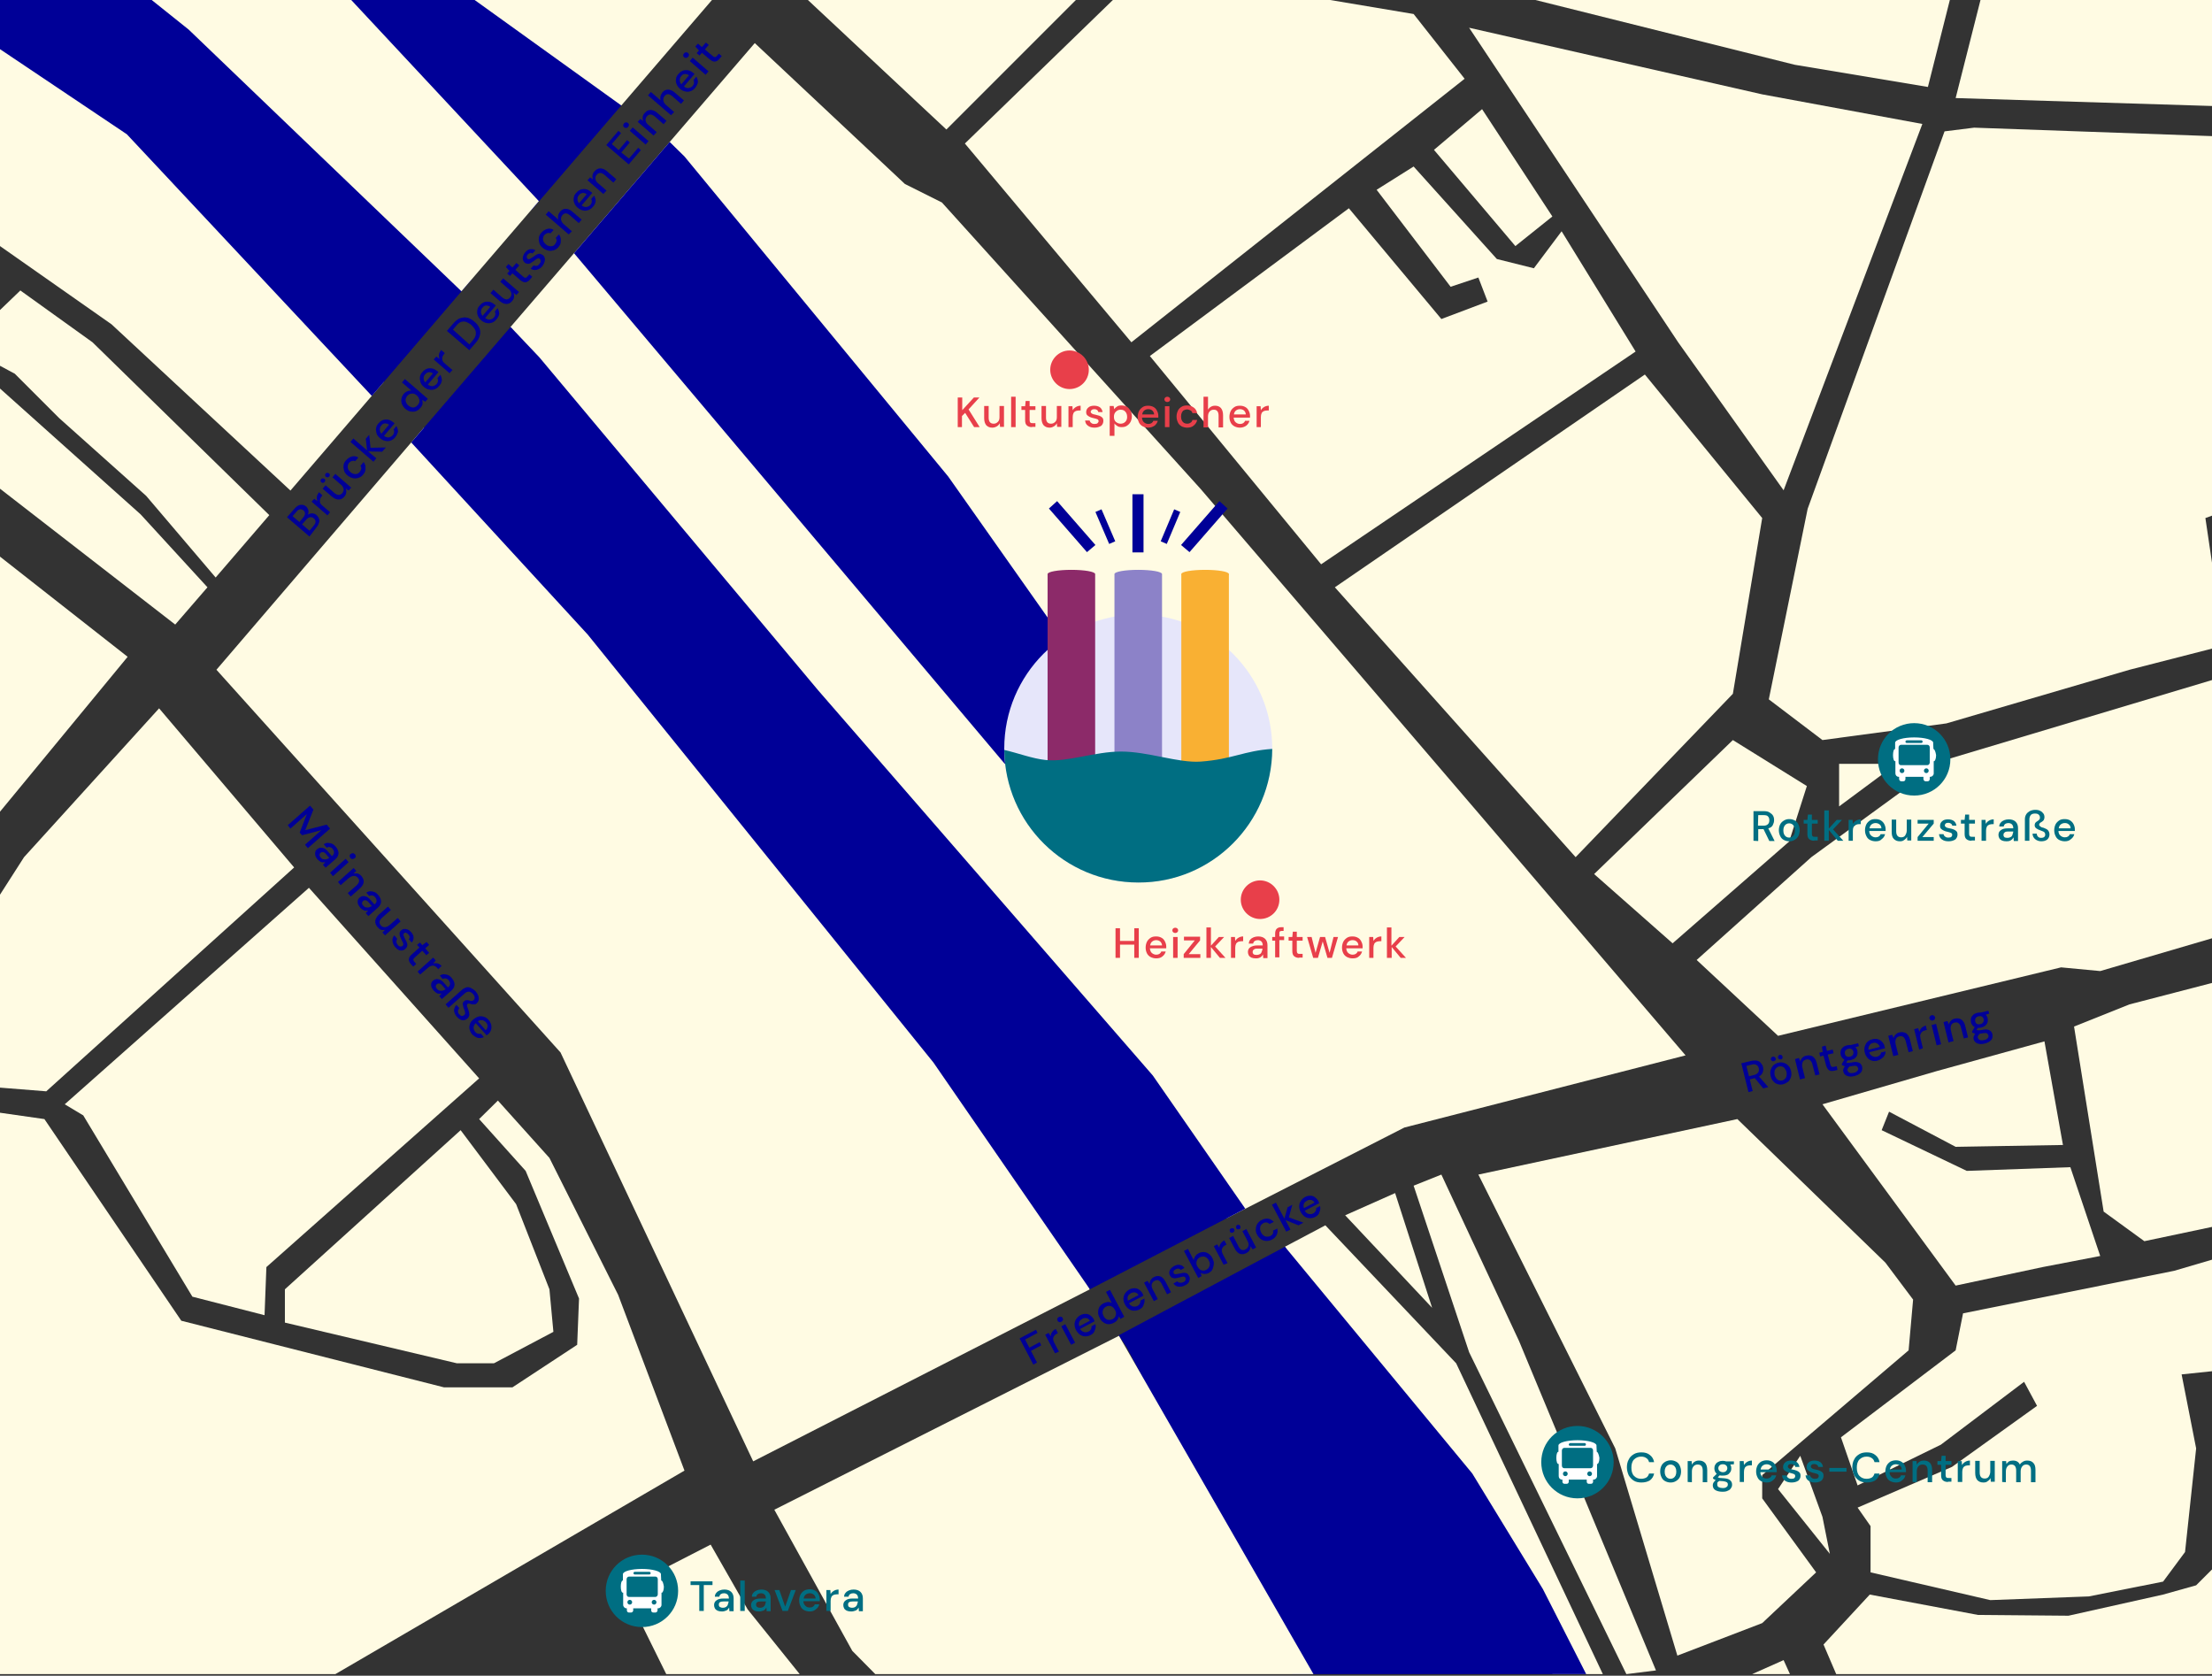
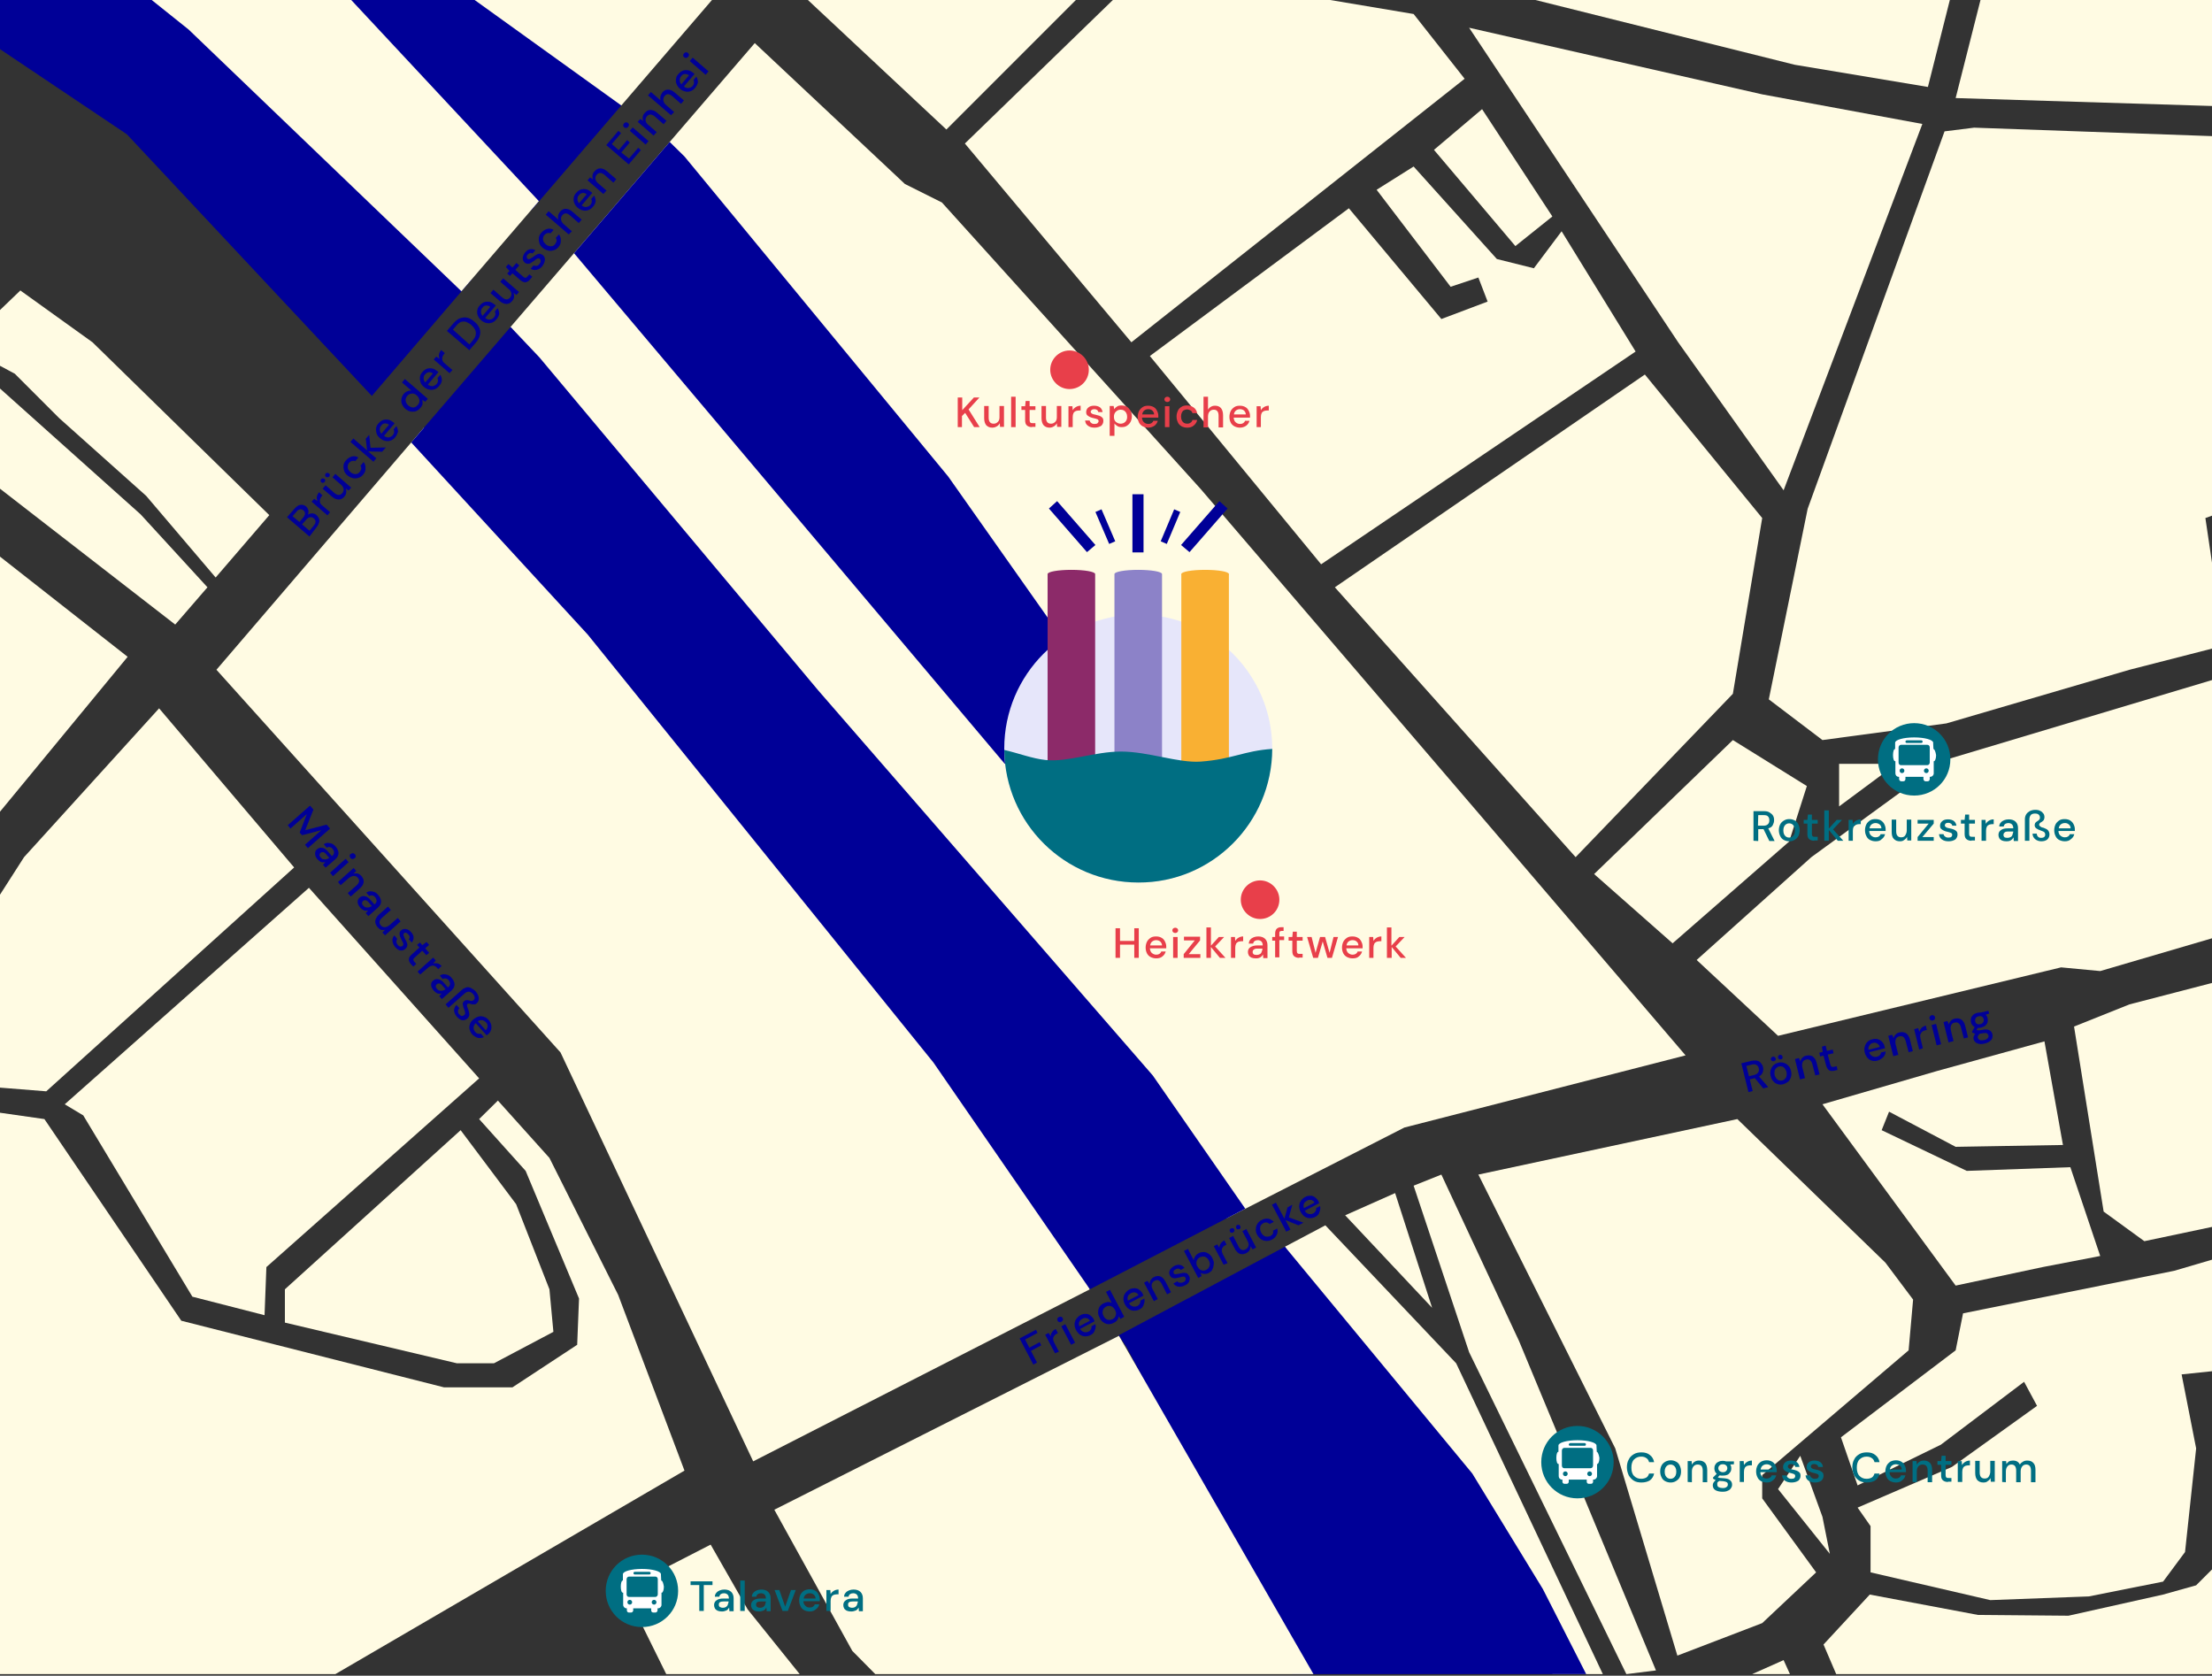
<svg xmlns="http://www.w3.org/2000/svg" version="1.1" id="Ebene_1" x="0px" y="0px" viewBox="0 0 837 634" style="enable-background:new 0 0 837 634;" xml:space="preserve">
  <rect x="0" y="0" width="837" height="634" fill="#333333" stroke="none" />
  <style type="text/css">
	.st0{fill:#FFFBE3;}
	.st1{fill:#E83F4A;}
	.st2{fill:#000097;}
	.st3{fill:#E6E6FA;}
	.st4{fill:#8C2A69;}
	.st5{fill:#8C82C8;}
	.st6{fill:#F9B033;}
	.st7{fill:#006E82;}
	.st8{fill:#FFFFFF;}
	.st9{fill:none;}
	.st10{enable-background:new    ;}
	.st11{fill:#CDE8E4;}
</style>
  <polygon class="st0" points="81.9,253.4 160.4,161.8 370.4,406.6 412.4,487.8 285,552.9 212.1,398.2 " />
  <polygon class="st0" points="193.1,123.8 217.2,95.8 285.6,16.3 342.4,69.6 356.4,76.6 454.4,185.1 559.4,307.6 637.8,399.3   531.4,426.6 464.2,460.9 " />
  <polygon class="st0" points="435.1,134.7 510.4,78.8 545.4,120.7 562.9,114.1 559.4,105 548.9,108.5 520.9,71.8 534.9,63 566.4,98   580.4,101.5 590.9,87.5 618.9,133 499.9,213.5 " />
  <polygon class="st0" points="505.1,222.2 622.4,141.7 666.8,196 655.7,262.5 596.2,324.3 " />
  <polygon class="st0" points="603.2,330.7 655.7,280 683.7,297.4 677,318.4 632.9,356.9 " />
  <polygon class="st0" points="559.4,444.4 657.4,423.4 713.4,477.7 723.9,491.7 722.2,510.9 666.8,558.1 666.8,566.9 687.2,594.9   666.8,614.1 634.7,626.4 611.2,548 " />
  <polygon class="st0" points="509,459.8 527.9,451.4 541.9,494.8 " />
  <polygon class="st0" points="681.2,550.8 689.6,573.9 692.4,587.9 672.8,563.4 " />
  <polygon class="st0" points="542.6,56.7 560.8,41.3 587.4,81.9 573.4,93.1 " />
  <polygon class="st0" points="555.9,10.5 635,129.5 674.9,185.5 727.4,46.9 666.8,35.7 " />
  <polygon class="st0" points="689.6,417.8 740,486.4 772.9,479.4 794.7,475.2 783.4,441.6 744.2,443 712,427.6 714.8,420.6   740,433.9 780.6,433.2 773.6,394 733,405.2 " />
  <polygon class="st0" points="24.5,417.8 116.9,335.9 181.3,408 100.8,479.4 100.1,497.6 72.8,490.6 31.5,422 " />
  <polygon class="st0" points="107.8,487.8 107.8,500.4 172.9,515.8 186.9,515.8 209.4,503.9 207.9,487.8 195.3,455.6 174.3,427.6 " />
  <polygon class="st0" points="695.9,289 695.9,305.1 717.6,289 " />
  <path class="st1" d="M404.7,147.2c4,0,7.3-3.2,7.3-7.3c0-4-3.3-7.3-7.3-7.3s-7.3,3.3-7.3,7.3C397.4,143.9,400.7,147.2,404.7,147.2" />
  <polyline class="st2" points="253.4,53.7 259,59.2 358.8,180.3 419.3,266.1 380.2,289 217.2,95.8 " />
  <polygon class="st2" points="412.4,487.8 353.2,402 222.4,240.1 155.6,167.4 193.2,123.7 204.1,135.2 309.6,261.2 436.2,406.9   471.2,457.3 " />
  <path class="st1" d="M476.8,347.7c4,0,7.3-3.2,7.3-7.3c0-4-3.3-7.3-7.3-7.3s-7.3,3.3-7.3,7.3C469.5,344.4,472.8,347.7,476.8,347.7" />
  <path class="st3" d="M430.7,333.9c28,0,50.7-22.7,50.7-50.7s-22.7-50.7-50.7-50.7S380,255.2,380,283.2  C380,311.2,402.7,333.9,430.7,333.9" />
  <path class="st1" d="M405.4,302.9c5,0,9-0.7,9-1.6s-4-1.6-9-1.6s-9,0.7-9,1.6C396.4,302.2,400.4,302.9,405.4,302.9" />
  <path class="st4" d="M405.4,215.6c-5,0-9,0.7-9,1.6v84.1h18v-84.1C414.4,216.3,410.4,215.6,405.4,215.6z" />
  <path class="st4" d="M430.7,302.9c5,0,9-0.7,9-1.6s-4-1.6-9-1.6s-9,0.7-9,1.6C421.7,302.2,425.7,302.9,430.7,302.9" />
  <path class="st5" d="M430.7,215.6c-5,0-9,0.7-9,1.6v84.1h18v-84.1C439.7,216.3,435.7,215.6,430.7,215.6z" />
  <rect x="447" y="217.2" class="st6" width="18" height="84.1" />
  <path class="st6" d="M456,302.9c5,0,9-0.7,9-1.6s-4-1.6-9-1.6s-9,0.7-9,1.6C447,302.2,451.1,302.9,456,302.9" />
  <path class="st6" d="M456,218.8c5,0,9-0.7,9-1.6c0-0.9-4-1.6-9-1.6s-9,0.7-9,1.6S451.1,218.8,456,218.8" />
  <polygon class="st2" points="396.9,192.4 411.3,208.9 414.5,206.2 400,189.6 " />
  <rect x="428.5" y="187" class="st2" width="4.2" height="22" />
  <polygon class="st2" points="464.5,192.4 450.1,208.9 446.9,206.2 461.4,189.6 " />
  <polygon class="st2" points="414.5,193.7 419.7,205.8 422,204.8 416.8,192.7 " />
  <polygon class="st2" points="446.6,193.7 441.5,205.8 439.2,204.8 444.3,192.7 " />
-   <polygon class="st0" points="45.4,36.6 0,0 0,93.1 42.2,122.7 109.9,185.6 145.2,144.5 " />
  <polygon class="st0" points="35,129.5 7.7,109.9 0,117.3 0,138.4 5.6,141.4 22.4,158.2 55.3,187.6 81.6,218.5 101.9,194.9 " />
  <polygon class="st0" points="53.2,194.6 0,147 0,147 0,184.9 66.3,236.3 78.5,222.2 " />
  <polygon class="st0" points="0,210.6 0,307.1 48.3,248.5 " />
  <polygon class="st0" points="60.2,268 9.1,324.3 0,338.5 0,411.5 17.5,412.9 111.3,328.2 " />
  <polygon class="st2" points="84.7,0 0,0 0,18.6 48,50.8 140.7,149.8 178.5,105.7 95.9,10 " />
  <polygon class="st2" points="132.1,0 201.1,79.5 235.1,39.9 198.4,0 " />
  <polygon class="st0" points="57.4,0 71.4,11.2 174.6,110.2 203.9,76.1 132.9,0 " />
  <polygon class="st0" points="179.6,0 235.1,39.9 269.4,0 " />
  <polygon class="st0" points="305.7,0 358.1,49 407.1,0 " />
  <polygon class="st0" points="581,0 679.1,24.5 729.5,32.9 737.8,0 " />
  <polygon class="st0" points="503.3,0 421.1,0 421.1,0 365.1,54.3 428.1,129.5 554.2,29.8 534.9,5.3 " />
  <polygon class="st0" points="615.4,633.4 626.6,632 574.8,507.4 545.4,444.4 534.9,448.6 555.9,511.6 " />
  <polygon class="st0" points="606.5,633.4 551,515.8 501.5,463.6 486.2,471.7 587.5,633.4 " />
  <polygon class="st2" points="469.9,592.7 489.1,633.4 600.2,633.4 583.8,601.2 557.1,557.5 486.2,471.7 423.3,505.2 426.3,509.7 " />
  <polygon class="st0" points="331.2,633.4 497,633.4 423.4,505.4 293,571.2 322.5,624.6 " />
  <polygon class="st0" points="302.6,633.4 282.9,608.9 268.9,584.4 236.2,601.2 252.1,633.4 " />
  <polygon class="st0" points="126.9,633.4 259,556.4 233.9,489.9 207.9,438.1 188.4,416.4 181.3,423.4 198.9,443 219.1,491.3   218.4,508.8 193.9,524.9 168,524.9 68.6,499.7 16.8,423.4 0,421 0,633.4 " />
  <polygon class="st0" points="677.3,633.4 674.9,628.1 663,633.4 " />
  <path class="st7" d="M256.6,601.9c0,7.6-6.1,13.7-13.7,13.7c-7.6,0-13.7-6.1-13.7-13.7c0-7.6,6.1-13.7,13.7-13.7  S256.6,594.3,256.6,601.9" />
  <path class="st8" d="M248.9,603.2c0,0.5-0.4,1-0.9,1h-10c-0.5,0-0.9-0.4-0.9-1v-5.7c0-0.5,0.4-1,0.9-1h10c0.5,0,0.9,0.4,0.9,1V603.2  L248.9,603.2z M247.5,607.1c-0.5,0-0.9-0.4-0.9-0.9s0.4-0.9,0.9-0.9s0.9,0.4,0.9,0.9C248.4,606.7,248,607.1,247.5,607.1L247.5,607.1  L247.5,607.1z M238.3,607.1c-0.5,0-0.9-0.4-0.9-0.9s0.4-0.9,0.9-0.9s0.9,0.4,0.9,0.9C239.2,606.7,238.8,607.1,238.3,607.1   M240.2,594.7h5.5c0.3,0,0.5,0.2,0.5,0.5s-0.2,0.5-0.5,0.5h-5.5c-0.3,0-0.5-0.2-0.5-0.5S239.9,594.7,240.2,594.7 M250.2,598  L250.2,598l-0.1-2c0-0.1,0-0.2,0-0.3c0,0,0,0,0-0.1c0-1.1-3.2-2-7.2-2s-7.2,0.9-7.2,2c0,0,0,0,0,0.1s0,0.2,0,0.3v2h-0.1  c-0.4,0-0.7,1-0.7,2.3s0.3,2.3,0.8,2.3c0,0,0,0,0.1,0v4.6c0,0.7,0.6,1.3,1.2,1.3h0.2l0,0v0.8c0,0.5,0.4,0.8,0.8,0.8h0.8  c0.4,0,0.8-0.4,0.8-0.8v-0.8l0,0h6.8l0,0v0.8c0,0.5,0.4,0.8,0.8,0.8h0.8c0.4,0,0.8-0.4,0.8-0.8v-0.8l0,0h0.2c0.7,0,1.3-0.6,1.3-1.3  l0,0v-4.6h0.1c0.4,0,0.8-1,0.8-2.3C251,599,250.7,598,250.2,598" />
  <polygon class="st0" points="837,593.8 831,599.8 818.5,603.3 782.7,611.3 748.4,611 707.5,603.3 690,622.2 694.8,633.4 837,633.4   " />
  <polygon class="st0" points="837,518.8 837,476.6 822.7,480.8 742.8,496.9 740,510.9 696.6,543.8 702.9,562 734.4,546.6   765.9,522.8 770.8,531.9 738.6,555 702.9,570.4 707.8,577.4 707.8,594.9 753.1,605.4 790.4,604 818.5,598.4 826.8,587.2 831,548   825.5,520 " />
  <polygon class="st0" points="837,371.9 805.8,380 784.8,388.4 796,458.4 811.4,469.6 837,464.2 " />
  <polygon class="st0" points="837,257.3 735.8,287.6 685.4,324.3 642,363.2 672.8,391.9 779.9,366 794.7,367.4 837,355 " />
  <polygon class="st0" points="837,212.9 834.5,196 837,195.1 837,51.5 747,48.3 735.8,49.7 684,192.5 669.3,264.6 689.6,280   736.5,273.7 805.8,253.4 837,245.4 " />
  <polygon class="st0" points="837,0 749.4,0 740,37.1 837,40.1 " />
  <path class="st7" d="M738,287.3c0,7.6-6.1,13.7-13.7,13.7s-13.7-6.1-13.7-13.7s6.1-13.7,13.7-13.7C731.9,273.6,738,279.7,738,287.3" />
  <path class="st8" d="M730.2,288.5c0,0.5-0.4,1-0.9,1h-10c-0.5,0-0.9-0.4-0.9-1v-5.7c0-0.5,0.4-1,0.9-1h10c0.5,0,0.9,0.4,0.9,1V288.5  L730.2,288.5z M728.9,292.5c-0.5,0-0.9-0.4-0.9-0.9s0.4-0.9,0.9-0.9s0.9,0.4,0.9,0.9C729.8,292.1,729.4,292.5,728.9,292.5  L728.9,292.5L728.9,292.5z M719.7,292.5c-0.5,0-0.9-0.4-0.9-0.9s0.4-0.9,0.9-0.9s0.9,0.4,0.9,0.9S720.2,292.5,719.7,292.5   M721.5,280.1h5.5c0.3,0,0.5,0.2,0.5,0.5s-0.2,0.5-0.5,0.5h-5.5c-0.3,0-0.5-0.2-0.5-0.5S721.3,280.1,721.5,280.1 M731.6,283.4  L731.6,283.4l-0.1-2c0-0.1,0-0.2,0-0.3c0,0,0,0,0-0.1c0-1.1-3.2-2-7.2-2s-7.2,0.9-7.2,2c0,0,0,0,0,0.1s0,0.2,0,0.3v2c0,0,0,0-0.1,0  c-0.4,0-0.7,1-0.7,2.3s0.3,2.3,0.8,2.3c0,0,0,0,0.1,0v4.6c0,0.7,0.5,1.3,1.2,1.3h0.2l0,0v0.8c0,0.5,0.4,0.9,0.8,0.9h0.8  c0.5,0,0.8-0.4,0.8-0.9v-0.8l0,0h6.8l0,0v0.8c0,0.5,0.4,0.9,0.8,0.9h0.8c0.5,0,0.8-0.4,0.8-0.9v-0.8l0,0h0.2c0.7,0,1.3-0.6,1.3-1.3  l0,0V288c0,0,0,0,0.1,0c0.4,0,0.8-1,0.8-2.3C732.4,284.4,732,283.4,731.6,283.4" />
  <path class="st7" d="M610.6,553.2c0,7.6-6.1,13.7-13.7,13.7c-7.6,0-13.7-6.1-13.7-13.7s6.1-13.7,13.7-13.7  C604.4,539.5,610.6,545.7,610.6,553.2" />
  <path class="st8" d="M602.8,554.5c0,0.5-0.4,1-0.9,1h-10c-0.5,0-0.9-0.4-0.9-1v-5.7c0-0.5,0.4-1,0.9-1h10c0.5,0,0.9,0.4,0.9,1V554.5  L602.8,554.5z M601.5,558.5c-0.5,0-0.9-0.4-0.9-0.9s0.4-0.9,0.9-0.9s0.9,0.4,0.9,0.9S602,558.5,601.5,558.5L601.5,558.5L601.5,558.5  z M592.3,558.5c-0.5,0-0.9-0.4-0.9-0.9s0.4-0.9,0.9-0.9s0.9,0.4,0.9,0.9S592.8,558.5,592.3,558.5 M594.1,546h5.5  c0.3,0,0.5,0.2,0.5,0.5s-0.2,0.5-0.5,0.5h-5.5c-0.3,0-0.5-0.2-0.5-0.5C593.7,546.2,593.9,546,594.1,546 M604.2,549.3L604.2,549.3  l-0.1-2c0-0.1,0-0.2,0-0.3c0,0,0,0,0-0.1c0-1.1-3.2-2-7.2-2s-7.2,0.9-7.2,2c0,0,0,0,0,0.1s0,0.2,0,0.3v2c0,0,0,0-0.1,0  c-0.4,0-0.7,1-0.7,2.3s0.3,2.3,0.8,2.3c0,0,0,0,0.1,0v4.6c0,0.7,0.5,1.3,1.2,1.3h0.2l0,0v0.8c0,0.5,0.4,0.8,0.8,0.8h0.8  c0.5,0,0.8-0.4,0.8-0.8v-0.8l0,0h6.8l0,0v0.8c0,0.5,0.4,0.8,0.8,0.8h0.8c0.5,0,0.8-0.4,0.8-0.8v-0.8l0,0h0.2c0.7,0,1.3-0.6,1.3-1.3  l0,0v-4.6c0,0,0,0,0.1,0c0.4,0,0.8-1,0.8-2.3C605,550.4,604.6,549.3,604.2,549.3" />
  <rect x="410.3" y="350.9" class="st9" width="133.1" height="33.2" />
  <g class="st10">
    <path class="st1" d="M422.1,362.4v-11.2h1.7v4.8h5.4v-4.8h1.7v11.2h-1.7v-5h-5.4v5H422.1z" />
    <path class="st1" d="M437.5,362.6c-0.8,0-1.5-0.2-2.1-0.5s-1.1-0.8-1.4-1.4s-0.5-1.3-0.5-2.2c0-0.8,0.2-1.6,0.5-2.2   s0.8-1.1,1.4-1.5s1.3-0.5,2.1-0.5c0.8,0,1.5,0.2,2,0.5c0.6,0.3,1,0.8,1.3,1.4s0.5,1.2,0.5,1.9c0,0.1,0,0.2,0,0.3c0,0.1,0,0.3,0,0.4   h-6.2c0.1,0.8,0.3,1.4,0.8,1.8s1,0.6,1.6,0.6c0.5,0,0.9-0.1,1.2-0.3c0.3-0.2,0.6-0.5,0.7-0.9h1.7c-0.2,0.7-0.6,1.4-1.3,1.9   C439.2,362.4,438.4,362.6,437.5,362.6z M437.5,355.7c-0.6,0-1.1,0.2-1.5,0.5s-0.7,0.8-0.8,1.5h4.5c0-0.6-0.3-1.1-0.7-1.5   C438.6,355.9,438.1,355.7,437.5,355.7z" />
    <path class="st1" d="M444.7,353c-0.3,0-0.6-0.1-0.8-0.3c-0.2-0.2-0.3-0.4-0.3-0.7c0-0.3,0.1-0.5,0.3-0.7s0.5-0.3,0.8-0.3   s0.6,0.1,0.8,0.3s0.3,0.4,0.3,0.7c0,0.3-0.1,0.5-0.3,0.7C445.3,352.9,445,353,444.7,353z M443.9,362.4v-7.9h1.7v7.9H443.9z" />
    <path class="st1" d="M447.9,362.4V361l4.2-5.2H448v-1.4h6.1v1.4l-4.3,5.2h4.4v1.4H447.9z" />
    <path class="st1" d="M456.5,362.4v-11.5h1.7v6.9l3-3.3h2l-3.4,3.6l3.9,4.3h-2.1l-3.4-4.1v4.1H456.5z" />
    <path class="st1" d="M465.8,362.4v-7.9h1.5l0.1,1.5c0.3-0.5,0.7-0.9,1.2-1.2s1.1-0.5,1.8-0.5v1.8h-0.5c-0.5,0-0.9,0.1-1.3,0.2   c-0.4,0.2-0.7,0.4-0.9,0.8s-0.3,0.9-0.3,1.5v3.8L465.8,362.4L465.8,362.4z" />
    <path class="st1" d="M475.2,362.6c-0.7,0-1.2-0.1-1.7-0.3c-0.4-0.2-0.8-0.5-1-0.9s-0.3-0.8-0.3-1.2c0-0.8,0.3-1.4,0.9-1.8   s1.5-0.7,2.6-0.7h2.1v-0.1c0-0.6-0.2-1.1-0.5-1.4s-0.8-0.5-1.3-0.5s-0.9,0.1-1.2,0.3s-0.6,0.6-0.6,1h-1.7c0.1-0.6,0.2-1.1,0.6-1.5   c0.3-0.4,0.8-0.7,1.3-0.9s1.1-0.3,1.7-0.3c1.1,0,2,0.3,2.6,0.9s0.9,1.4,0.9,2.4v4.9H478l-0.1-1.4c-0.2,0.4-0.5,0.8-1,1.1   S475.9,362.6,475.2,362.6z M475.5,361.3c0.5,0,0.8-0.1,1.2-0.3s0.6-0.5,0.7-0.9c0.2-0.4,0.3-0.8,0.3-1.2h-1.9   c-0.7,0-1.1,0.1-1.4,0.4c-0.3,0.2-0.4,0.5-0.4,0.9s0.1,0.6,0.4,0.9C474.7,361.2,475,361.3,475.5,361.3z" />
    <path class="st1" d="M482.5,362.4v-6.5h-1.1v-1.4h1.1v-1.2c0-0.9,0.2-1.5,0.6-1.9s1-0.6,1.8-0.6h0.8v1.4h-0.6   c-0.4,0-0.6,0.1-0.8,0.2c-0.2,0.2-0.2,0.4-0.2,0.8v1.1h1.8v1.4h-1.8v6.5h-1.6V362.4z" />
    <path class="st1" d="M491.6,362.4c-0.8,0-1.4-0.2-1.9-0.6s-0.7-1.1-0.7-2v-3.9h-1.4v-1.4h1.4l0.2-2h1.5v2h2.2v1.4h-2.2v3.9   c0,0.4,0.1,0.7,0.3,0.9c0.2,0.2,0.5,0.2,1,0.2h0.9v1.4h-1.3V362.4z" />
    <path class="st1" d="M496.9,362.4l-2.3-7.9h1.7l1.5,6l1.7-6h1.9l1.7,6l1.5-6h1.7l-2.3,7.9h-1.7l-1.8-6.2l-1.8,6.2H496.9z" />
    <path class="st1" d="M511.8,362.6c-0.8,0-1.5-0.2-2.1-0.5s-1.1-0.8-1.4-1.4s-0.5-1.3-0.5-2.2c0-0.8,0.2-1.6,0.5-2.2   s0.8-1.1,1.4-1.5s1.3-0.5,2.1-0.5c0.8,0,1.5,0.2,2,0.5c0.6,0.3,1,0.8,1.3,1.4s0.5,1.2,0.5,1.9c0,0.1,0,0.2,0,0.3c0,0.1,0,0.3,0,0.4   h-6.2c0.1,0.8,0.3,1.4,0.8,1.8s1,0.6,1.6,0.6c0.5,0,0.9-0.1,1.2-0.3s0.6-0.5,0.7-0.9h1.7c-0.2,0.7-0.6,1.4-1.3,1.9   C513.6,362.4,512.8,362.6,511.8,362.6z M511.8,355.7c-0.6,0-1.1,0.2-1.5,0.5s-0.7,0.8-0.8,1.5h4.5c0-0.6-0.2-1.1-0.7-1.5   C513,355.9,512.4,355.7,511.8,355.7z" />
    <path class="st1" d="M518.1,362.4v-7.9h1.5l0.1,1.5c0.3-0.5,0.7-0.9,1.2-1.2s1.1-0.5,1.8-0.5v1.8h-0.5c-0.5,0-0.9,0.1-1.3,0.2   c-0.4,0.2-0.7,0.4-0.9,0.8s-0.3,0.9-0.3,1.5v3.8L518.1,362.4L518.1,362.4z" />
    <path class="st1" d="M524.8,362.4v-11.5h1.7v6.9l3-3.3h2l-3.4,3.6l3.9,4.3h-2l-3.4-4.1v4.1H524.8z" />
  </g>
  <rect x="355.5" y="150.1" class="st9" width="133.1" height="33.2" />
  <g class="st10">
    <path class="st1" d="M362.4,161.6v-11.2h1.7v4.8l4.4-4.8h2.1l-4.1,4.5l4.2,6.7h-2.1l-3.4-5.4l-1.2,1.2v4.2H362.4z" />
    <path class="st1" d="M375.5,161.8c-1,0-1.7-0.3-2.3-0.9c-0.5-0.6-0.8-1.5-0.8-2.7v-4.6h1.7v4.4c0,1.5,0.6,2.3,1.9,2.3   c0.6,0,1.1-0.2,1.6-0.7s0.6-1.1,0.6-1.9v-4.1h1.7v7.9h-1.5l-0.1-1.4c-0.2,0.5-0.6,0.9-1.1,1.2C376.7,161.6,376.1,161.8,375.5,161.8   z" />
    <path class="st1" d="M382.6,161.6v-11.5h1.7v11.5H382.6z" />
    <path class="st1" d="M390.5,161.6c-0.8,0-1.4-0.2-1.9-0.6c-0.5-0.4-0.7-1.1-0.7-2v-3.9h-1.4v-1.4h1.4l0.2-2h1.5v2h2.2v1.4h-2.2v3.9   c0,0.4,0.1,0.7,0.3,0.9c0.2,0.2,0.5,0.2,1,0.2h0.9v1.4h-1.3V161.6z" />
    <path class="st1" d="M397.2,161.8c-1,0-1.7-0.3-2.3-0.9c-0.5-0.6-0.8-1.5-0.8-2.7v-4.6h1.7v4.4c0,1.5,0.6,2.3,1.9,2.3   c0.6,0,1.1-0.2,1.6-0.7s0.6-1.1,0.6-1.9v-4.1h1.7v7.9H400l-0.1-1.4c-0.2,0.5-0.6,0.9-1.1,1.2S397.8,161.8,397.2,161.8z" />
    <path class="st1" d="M404.3,161.6v-7.9h1.5l0.1,1.5c0.3-0.5,0.7-0.9,1.2-1.2s1.1-0.5,1.8-0.5v1.8h-0.5c-0.5,0-0.9,0.1-1.3,0.2   c-0.4,0.2-0.7,0.4-0.9,0.8c-0.2,0.4-0.3,0.9-0.3,1.5v3.8L404.3,161.6L404.3,161.6z" />
    <path class="st1" d="M414.2,161.8c-1,0-1.8-0.2-2.5-0.7s-1-1.1-1.1-2h1.7c0.1,0.4,0.3,0.7,0.6,0.9c0.3,0.3,0.7,0.4,1.3,0.4   c0.5,0,0.9-0.1,1.1-0.3s0.4-0.5,0.4-0.7c0-0.4-0.2-0.7-0.5-0.8s-0.8-0.3-1.4-0.4c-0.4-0.1-0.9-0.2-1.3-0.4s-0.8-0.4-1.1-0.7   s-0.4-0.7-0.4-1.2c0-0.7,0.3-1.3,0.8-1.7c0.5-0.5,1.3-0.7,2.2-0.7c0.9,0,1.6,0.2,2.2,0.6c0.5,0.4,0.9,1,1,1.8h-1.6   c-0.1-0.3-0.2-0.6-0.5-0.8s-0.6-0.3-1-0.3s-0.8,0.1-1,0.3s-0.4,0.4-0.4,0.7s0.2,0.5,0.5,0.7s0.8,0.3,1.3,0.4c0.5,0.1,1,0.3,1.5,0.4   c0.5,0.2,0.8,0.4,1.1,0.7c0.3,0.3,0.4,0.7,0.4,1.3c0,0.7-0.3,1.3-0.8,1.8C416,161.5,415.2,161.8,414.2,161.8z" />
    <path class="st1" d="M419.9,165.1v-11.5h1.5l0.2,1.2c0.3-0.4,0.6-0.7,1.1-1c0.4-0.3,1-0.4,1.7-0.4c0.8,0,1.4,0.2,2,0.5   c0.6,0.4,1,0.9,1.4,1.5c0.3,0.6,0.5,1.3,0.5,2.1s-0.2,1.5-0.5,2.1s-0.8,1.1-1.4,1.5s-1.3,0.5-2,0.5c-0.6,0-1.2-0.1-1.6-0.4   s-0.9-0.6-1.1-1v4.7h-1.8V165.1z M424,160.3c0.7,0,1.3-0.2,1.8-0.7s0.7-1.1,0.7-1.9c0-0.5-0.1-1-0.3-1.4c-0.2-0.4-0.5-0.7-0.9-1   c-0.4-0.2-0.8-0.3-1.3-0.3c-0.7,0-1.3,0.3-1.8,0.8s-0.7,1.1-0.7,1.9c0,0.8,0.2,1.4,0.7,1.9C422.7,160,423.3,160.3,424,160.3z" />
    <path class="st1" d="M434.5,161.8c-0.8,0-1.5-0.2-2.1-0.5s-1.1-0.8-1.4-1.4c-0.3-0.6-0.5-1.3-0.5-2.2c0-0.8,0.2-1.6,0.5-2.2   c0.3-0.6,0.8-1.1,1.4-1.5s1.3-0.5,2.1-0.5c0.8,0,1.5,0.2,2,0.5c0.6,0.3,1,0.8,1.3,1.4c0.3,0.6,0.5,1.2,0.5,1.9c0,0.1,0,0.2,0,0.3   s0,0.3,0,0.4h-6.2c0.1,0.8,0.3,1.4,0.8,1.8c0.5,0.4,1,0.6,1.6,0.6c0.5,0,0.9-0.1,1.2-0.3c0.3-0.2,0.6-0.5,0.7-0.9h1.7   c-0.2,0.7-0.6,1.4-1.3,1.9C436.2,161.5,435.4,161.8,434.5,161.8z M434.5,154.8c-0.6,0-1.1,0.2-1.5,0.5s-0.7,0.8-0.8,1.5h4.5   c0-0.6-0.3-1.1-0.7-1.5C435.6,155,435.1,154.8,434.5,154.8z" />
    <path class="st1" d="M441.7,152.1c-0.3,0-0.6-0.1-0.8-0.3c-0.2-0.2-0.3-0.4-0.3-0.7s0.1-0.5,0.3-0.7s0.5-0.3,0.8-0.3   s0.6,0.1,0.8,0.3s0.3,0.4,0.3,0.7s-0.1,0.5-0.3,0.7C442.3,152,442,152.1,441.7,152.1z M440.8,161.6v-7.9h1.7v7.9H440.8z" />
    <path class="st1" d="M449.2,161.8c-0.8,0-1.5-0.2-2.1-0.5c-0.6-0.4-1.1-0.8-1.4-1.5s-0.5-1.3-0.5-2.2s0.2-1.5,0.5-2.2   s0.8-1.1,1.4-1.5s1.3-0.5,2.1-0.5c1,0,1.8,0.3,2.5,0.8s1.1,1.2,1.3,2.1h-1.8c-0.1-0.4-0.3-0.8-0.7-1c-0.4-0.2-0.8-0.4-1.3-0.4   c-0.4,0-0.8,0.1-1.2,0.3c-0.4,0.2-0.6,0.5-0.8,0.9c-0.2,0.4-0.3,0.9-0.3,1.5s0.1,1.1,0.3,1.5c0.2,0.4,0.5,0.7,0.8,0.9   c0.4,0.2,0.7,0.3,1.2,0.3s0.9-0.1,1.3-0.4c0.4-0.2,0.6-0.6,0.7-1h1.8c-0.2,0.9-0.6,1.5-1.3,2.1S450.2,161.8,449.2,161.8z" />
    <path class="st1" d="M455.4,161.6v-11.5h1.7v4.9c0.3-0.5,0.6-0.8,1.1-1.1s1-0.4,1.6-0.4c0.9,0,1.7,0.3,2.2,0.9   c0.5,0.6,0.8,1.5,0.8,2.7v4.6h-1.7v-4.4c0-1.5-0.6-2.3-1.8-2.3c-0.6,0-1.2,0.2-1.6,0.7c-0.4,0.4-0.6,1.1-0.6,1.9v4.1h-1.7V161.6z" />
    <path class="st1" d="M469.2,161.8c-0.8,0-1.5-0.2-2.1-0.5s-1.1-0.8-1.4-1.4c-0.3-0.6-0.5-1.3-0.5-2.2c0-0.8,0.2-1.6,0.5-2.2   c0.3-0.6,0.8-1.1,1.4-1.5s1.3-0.5,2.1-0.5c0.8,0,1.5,0.2,2,0.5c0.6,0.3,1,0.8,1.3,1.4c0.3,0.6,0.5,1.2,0.5,1.9c0,0.1,0,0.2,0,0.3   s0,0.3,0,0.4h-6.2c0.1,0.8,0.3,1.4,0.8,1.8c0.5,0.4,1,0.6,1.6,0.6c0.5,0,0.9-0.1,1.2-0.3c0.3-0.2,0.6-0.5,0.7-0.9h1.7   c-0.2,0.7-0.6,1.4-1.3,1.9C470.9,161.5,470.1,161.8,469.2,161.8z M469.2,154.8c-0.6,0-1.1,0.2-1.5,0.5s-0.7,0.8-0.8,1.5h4.5   c0-0.6-0.3-1.1-0.7-1.5C470.3,155,469.8,154.8,469.2,154.8z" />
    <path class="st1" d="M475.5,161.6v-7.9h1.5l0.1,1.5c0.3-0.5,0.7-0.9,1.2-1.2s1.1-0.5,1.8-0.5v1.8h-0.5c-0.5,0-0.9,0.1-1.3,0.2   c-0.4,0.2-0.7,0.4-0.9,0.8c-0.2,0.4-0.3,0.9-0.3,1.5v3.8L475.5,161.6L475.5,161.6z" />
  </g>
  <g>
    <path class="st2" d="M117.1,203l-8.5-7.3l2.8-3.2c0.8-0.9,1.5-1.4,2.3-1.5s1.5,0.1,2.1,0.6c0.5,0.5,0.8,1,0.9,1.6s0,1.1-0.3,1.6   c0.3-0.3,0.7-0.4,1.1-0.5s0.8-0.1,1.2,0c0.4,0.1,0.8,0.3,1.1,0.6c0.4,0.4,0.7,0.8,0.9,1.3c0.2,0.5,0.2,1.1,0,1.6   c-0.2,0.6-0.5,1.2-1,1.8L117.1,203z M113.3,197.5l1.5-1.8c0.4-0.5,0.6-1,0.6-1.4c0-0.5-0.2-0.9-0.6-1.2s-0.8-0.5-1.3-0.4   c-0.4,0.1-0.9,0.3-1.3,0.9l-1.5,1.7L113.3,197.5z M117.1,200.8l1.6-1.9c0.4-0.5,0.7-1,0.7-1.5s-0.2-0.9-0.7-1.3s-0.9-0.5-1.4-0.4   s-1,0.4-1.4,0.9l-1.6,1.8L117.1,200.8z" />
    <path class="st2" d="M123.9,195l-6-5.2l1-1.1l1.2,0.9c-0.2-0.6-0.3-1.1-0.2-1.7c0.1-0.6,0.4-1.1,0.8-1.7l1.3,1.2l-0.3,0.4   c-0.3,0.4-0.5,0.7-0.6,1.1s-0.1,0.8,0,1.2s0.4,0.8,0.9,1.2l2.9,2.5L123.9,195z" />
    <path class="st2" d="M130.3,187.9c-0.6,0.7-1.3,1.1-2.1,1.1s-1.7-0.3-2.6-1.1l-3.5-3l1.1-1.3l3.3,2.9c1.2,1,2.2,1,3,0.1   c0.4-0.5,0.6-1,0.5-1.6s-0.4-1.2-1.1-1.7l-3.1-2.7l1.1-1.3l6,5.2l-1,1.1l-1.1-0.8c0.2,0.5,0.3,1,0.2,1.6   C131,186.9,130.7,187.4,130.3,187.9z M122.8,182.4c-0.2,0.2-0.4,0.3-0.6,0.3s-0.4-0.1-0.6-0.2c-0.2-0.2-0.3-0.4-0.3-0.6   s0.1-0.5,0.2-0.6c0.2-0.2,0.4-0.3,0.6-0.3s0.5,0.1,0.7,0.2c0.2,0.2,0.3,0.4,0.3,0.6C123,182,122.9,182.2,122.8,182.4z M124.6,180.3   c-0.2,0.2-0.4,0.3-0.6,0.3s-0.5-0.1-0.7-0.2c-0.2-0.2-0.3-0.4-0.3-0.6c0-0.2,0.1-0.5,0.2-0.6c0.2-0.2,0.4-0.3,0.6-0.3   s0.5,0.1,0.7,0.2s0.3,0.4,0.3,0.6C124.8,179.9,124.7,180.1,124.6,180.3z" />
    <path class="st2" d="M137.4,179.6c-0.5,0.6-1.1,1-1.8,1.2s-1.4,0.3-2.1,0.1s-1.4-0.5-2-1s-1.1-1.1-1.3-1.8s-0.3-1.4-0.2-2.1   c0.1-0.7,0.4-1.3,1-1.9c0.6-0.7,1.4-1.2,2.2-1.4s1.6-0.1,2.4,0.4l-1.2,1.4c-0.4-0.2-0.8-0.2-1.2-0.1c-0.4,0.1-0.8,0.4-1.1,0.7   s-0.4,0.7-0.5,1.1c-0.1,0.4,0,0.8,0.1,1.2s0.5,0.8,0.9,1.2s0.9,0.6,1.3,0.7s0.9,0.1,1.2,0c0.4-0.1,0.7-0.4,1-0.7   c0.3-0.4,0.5-0.8,0.6-1.2s-0.1-0.8-0.3-1.2l1.2-1.4c0.5,0.7,0.8,1.5,0.7,2.3C138.4,178,138.1,178.8,137.4,179.6z" />
    <path class="st2" d="M141.3,174.7l-8.7-7.5l1.1-1.3l5.2,4.5l-0.5-4.4l1.3-1.5l0.5,4.9l5.8-0.1l-1.4,1.6l-5.3-0.1l3.1,2.6   L141.3,174.7z" />
    <path class="st2" d="M149.5,165.5c-0.5,0.6-1.1,1-1.7,1.2c-0.7,0.2-1.3,0.3-2,0.1c-0.7-0.1-1.4-0.5-2-1s-1.1-1.1-1.3-1.8   s-0.3-1.3-0.2-2s0.4-1.3,1-1.9c0.5-0.6,1.1-1,1.7-1.2c0.6-0.2,1.3-0.2,1.9-0.1s1.2,0.4,1.8,0.9c0.1,0.1,0.2,0.1,0.3,0.2   s0.2,0.2,0.3,0.3l-4,4.7c0.6,0.5,1.2,0.6,1.8,0.6c0.6-0.1,1.1-0.4,1.5-0.8c0.3-0.4,0.5-0.7,0.5-1.1c0.1-0.4,0-0.8-0.2-1.1l1.1-1.3   c0.4,0.6,0.6,1.4,0.6,2.2C150.4,164,150.1,164.8,149.5,165.5z M144.3,161c-0.4,0.4-0.6,0.9-0.6,1.5s0.2,1.1,0.6,1.6l2.9-3.4   c-0.5-0.4-1-0.5-1.5-0.5C145.1,160.2,144.6,160.5,144.3,161z" />
    <path class="st2" d="M159,154.4c-0.5,0.6-1.1,1-1.7,1.2s-1.3,0.2-2,0.1c-0.7-0.2-1.3-0.5-1.9-1s-1-1.1-1.3-1.8s-0.3-1.3-0.2-2   s0.4-1.3,0.9-1.9c0.4-0.5,0.9-0.8,1.4-1s1-0.3,1.5-0.2l-3.6-3.1l1.1-1.3l8.7,7.5l-1,1.1l-1.1-0.7c0.1,0.4,0.1,0.9,0.1,1.4   S159.5,153.9,159,154.4z M158.1,153.2c0.5-0.6,0.7-1.2,0.6-1.8s-0.4-1.3-1-1.8s-1.2-0.8-1.9-0.7s-1.2,0.3-1.7,0.9   c-0.5,0.6-0.7,1.2-0.6,1.8c0.1,0.7,0.4,1.3,1,1.8c0.4,0.3,0.8,0.6,1.3,0.7c0.4,0.1,0.9,0.1,1.3-0.1   C157.4,153.9,157.8,153.6,158.1,153.2z" />
    <path class="st2" d="M166.1,146.1c-0.5,0.6-1.1,1-1.7,1.2c-0.7,0.2-1.3,0.3-2,0.1c-0.7-0.1-1.4-0.5-2-1s-1.1-1.1-1.3-1.8   s-0.3-1.3-0.2-2s0.4-1.3,1-1.9c0.5-0.6,1.1-1,1.7-1.2c0.6-0.2,1.3-0.2,1.9-0.1s1.2,0.4,1.8,0.9c0.1,0.1,0.2,0.1,0.3,0.2   s0.2,0.2,0.3,0.3l-4,4.7c0.6,0.5,1.2,0.6,1.8,0.6c0.6-0.1,1.1-0.4,1.5-0.8c0.3-0.4,0.5-0.7,0.5-1.1c0.1-0.4,0-0.8-0.2-1.1l1.1-1.3   c0.4,0.6,0.6,1.4,0.6,2.2C167.1,144.6,166.8,145.4,166.1,146.1z M160.9,141.6c-0.4,0.4-0.6,0.9-0.6,1.5s0.2,1.1,0.6,1.6l2.9-3.4   c-0.5-0.4-1-0.5-1.5-0.5C161.8,140.9,161.3,141.1,160.9,141.6z" />
    <path class="st2" d="M170.1,141.2l-6-5.2l1-1.1l1.2,0.9c-0.2-0.6-0.3-1.1-0.2-1.7c0.1-0.6,0.4-1.1,0.8-1.7l1.4,1.2L168,134   c-0.3,0.4-0.5,0.7-0.6,1.1s-0.1,0.8,0,1.2s0.4,0.8,0.9,1.2l2.9,2.5L170.1,141.2z" />
    <path class="st2" d="M177.6,132.5l-8.5-7.3l2.4-2.8c0.9-1,1.7-1.7,2.6-2c0.9-0.3,1.8-0.4,2.7-0.2s1.8,0.7,2.7,1.5   c0.9,0.7,1.5,1.5,1.9,2.4s0.4,1.8,0.2,2.7c-0.2,0.9-0.7,1.9-1.6,2.9L177.6,132.5z M177.6,130.3l1.2-1.4c0.7-0.8,1.1-1.5,1.2-2.2   c0.1-0.7,0.1-1.3-0.2-1.9s-0.8-1.2-1.4-1.8c-0.7-0.6-1.3-0.9-2-1.2c-0.6-0.2-1.3-0.2-1.9,0c-0.6,0.2-1.3,0.7-1.9,1.5l-1.2,1.4   L177.6,130.3z" />
    <path class="st2" d="M187.8,120.9c-0.5,0.6-1.1,1-1.7,1.2c-0.7,0.2-1.3,0.3-2,0.1c-0.7-0.1-1.4-0.5-2-1s-1.1-1.2-1.3-1.8   c-0.3-0.7-0.3-1.3-0.2-2s0.4-1.3,1-1.9c0.5-0.6,1.1-1,1.7-1.2s1.3-0.2,1.9-0.1s1.2,0.4,1.8,0.9c0.1,0.1,0.2,0.2,0.3,0.2   s0.2,0.2,0.3,0.3l-4,4.7c0.6,0.5,1.2,0.7,1.8,0.6s1.1-0.3,1.5-0.8c0.3-0.4,0.5-0.7,0.5-1.1c0.1-0.4,0-0.8-0.2-1.1l1.1-1.3   c0.4,0.7,0.6,1.4,0.6,2.2C188.8,119.4,188.4,120.2,187.8,120.9z M182.6,116.4c-0.4,0.4-0.6,0.9-0.6,1.5s0.2,1.1,0.6,1.6l2.9-3.4   c-0.5-0.4-1-0.5-1.5-0.5C183.4,115.6,182.9,115.9,182.6,116.4z" />
    <path class="st2" d="M193.8,113.9c-0.6,0.7-1.3,1.1-2.1,1.1s-1.7-0.3-2.6-1.1l-3.5-3l1.1-1.3l3.3,2.9c1.2,1,2.2,1,3,0.1   c0.4-0.5,0.6-1,0.5-1.6s-0.4-1.2-1.1-1.7l-3.1-2.7l1.1-1.3l6,5.2l-1,1.1l-1.1-0.8c0.2,0.5,0.3,1,0.2,1.6   C194.5,112.9,194.2,113.4,193.8,113.9z" />
    <path class="st2" d="M200.5,105.8c-0.5,0.6-1.1,0.9-1.6,1s-1.2-0.2-2-0.8l-3-2.6l-0.9,1l-1.1-0.9l0.9-1l-1.4-1.5l1-1.1l1.5,1.3   l1.5-1.7l1.1,0.9l-1.5,1.7l3,2.6c0.3,0.3,0.6,0.4,0.9,0.4c0.2,0,0.5-0.2,0.8-0.6l0.6-0.7l1.1,0.9L200.5,105.8z" />
    <path class="st2" d="M205.2,100.7c-0.6,0.8-1.4,1.2-2.2,1.4c-0.8,0.2-1.5,0-2.2-0.4l1.1-1.3c0.3,0.2,0.7,0.2,1.1,0.2   s0.8-0.3,1.1-0.7c0.3-0.4,0.5-0.7,0.5-1.1s-0.1-0.6-0.3-0.8c-0.3-0.3-0.6-0.3-0.9-0.2s-0.7,0.4-1.2,0.8c-0.4,0.3-0.8,0.5-1.2,0.8   s-0.8,0.4-1.2,0.4s-0.8-0.1-1.2-0.4c-0.5-0.4-0.8-1-0.8-1.7s0.3-1.4,0.9-2.2c0.6-0.7,1.2-1.1,1.9-1.2s1.4,0,2,0.4l-1.1,1.2   c-0.3-0.2-0.6-0.2-0.9-0.2c-0.3,0.1-0.6,0.3-0.9,0.6c-0.3,0.3-0.4,0.6-0.4,0.9s0.1,0.5,0.3,0.7s0.5,0.2,0.8,0.1s0.7-0.4,1.2-0.7   c0.4-0.3,0.9-0.6,1.3-0.9c0.4-0.2,0.8-0.4,1.2-0.4s0.8,0.2,1.3,0.5c0.6,0.5,0.8,1.1,0.8,1.8C206.1,99.2,205.8,99.9,205.2,100.7z" />
    <path class="st2" d="M211.3,93.5c-0.5,0.6-1.1,1-1.8,1.2s-1.4,0.3-2.1,0.1s-1.4-0.5-2-1s-1.1-1.1-1.3-1.8s-0.3-1.3-0.2-2.1   c0.1-0.7,0.4-1.3,1-1.9c0.6-0.7,1.4-1.2,2.2-1.4c0.8-0.2,1.6-0.1,2.4,0.4l-1.2,1.3c-0.4-0.2-0.8-0.2-1.2-0.1s-0.8,0.4-1.1,0.7   c-0.3,0.3-0.4,0.7-0.5,1.1s0,0.8,0.1,1.2s0.5,0.8,0.9,1.2s0.9,0.6,1.3,0.7s0.9,0.1,1.2,0c0.4-0.1,0.7-0.3,1-0.7   c0.3-0.4,0.5-0.8,0.6-1.2s-0.1-0.8-0.3-1.2l1.2-1.3c0.5,0.7,0.8,1.5,0.7,2.3C212.3,92,211.9,92.8,211.3,93.5z" />
    <path class="st2" d="M215.2,88.7l-8.7-7.5l1.1-1.3l3.7,3.2c-0.2-0.5-0.2-1-0.1-1.6c0.1-0.5,0.4-1,0.7-1.4c0.6-0.7,1.3-1.1,2.1-1.1   s1.7,0.3,2.6,1.1l3.5,3l-1.1,1.3l-3.3-2.9c-1.2-1-2.1-1-2.9-0.1c-0.4,0.5-0.6,1-0.5,1.7c0.1,0.6,0.4,1.2,1,1.7l3.1,2.7L215.2,88.7z   " />
    <path class="st2" d="M224.3,78.3c-0.5,0.6-1.1,1-1.7,1.2c-0.7,0.2-1.3,0.3-2,0.1c-0.7-0.1-1.4-0.5-2-1s-1.1-1.2-1.3-1.8   c-0.3-0.7-0.3-1.3-0.2-2s0.4-1.3,1-1.9c0.5-0.6,1.1-1,1.7-1.2s1.3-0.2,1.9-0.1s1.2,0.4,1.8,0.9c0.1,0.1,0.2,0.2,0.3,0.2   s0.2,0.2,0.3,0.3l-4,4.7c0.6,0.5,1.2,0.7,1.8,0.6s1.1-0.3,1.5-0.8c0.3-0.4,0.5-0.7,0.5-1.1c0.1-0.4,0-0.8-0.2-1.1l1.1-1.3   c0.4,0.7,0.6,1.4,0.6,2.2C225.3,76.8,225,77.6,224.3,78.3z M219.1,73.8c-0.4,0.4-0.6,0.9-0.6,1.5s0.2,1.1,0.6,1.6l2.9-3.4   c-0.5-0.4-1-0.5-1.5-0.5C219.9,73.1,219.5,73.3,219.1,73.8z" />
    <path class="st2" d="M228.3,73.4l-6-5.2l1-1.1l1.1,0.8c-0.2-0.5-0.3-1-0.2-1.6c0.1-0.5,0.3-1.1,0.8-1.5c0.6-0.7,1.3-1.1,2.1-1.1   s1.7,0.3,2.6,1.1l3.5,3l-1.1,1.3l-3.3-2.9c-1.2-1-2.2-1-3-0.1c-0.4,0.5-0.6,1-0.5,1.6s0.4,1.2,1.1,1.7l3.1,2.7L228.3,73.4z" />
    <path class="st2" d="M237.9,62.2l-8.5-7.3l4.6-5.4l1,0.9l-3.5,4.1l2.6,2.3l3.2-3.8l1,0.9l-3.2,3.8L238,60l3.5-4.1l1,0.9L237.9,62.2   z" />
    <path class="st2" d="M237.7,48c-0.2,0.2-0.4,0.4-0.7,0.4s-0.5,0-0.8-0.2c-0.2-0.2-0.4-0.4-0.4-0.7s0.1-0.5,0.3-0.8   c0.2-0.2,0.5-0.4,0.7-0.4c0.3,0,0.5,0,0.8,0.2c0.2,0.2,0.4,0.4,0.4,0.7C238,47.4,237.9,47.7,237.7,48z M244.3,54.7l-6-5.2l1.1-1.3   l6,5.2L244.3,54.7z" />
    <path class="st2" d="M247.3,51.3l-6-5.2l1-1.1l1.1,0.8c-0.2-0.5-0.3-1-0.2-1.6c0.1-0.5,0.3-1,0.8-1.5c0.6-0.7,1.3-1.1,2.1-1.1   s1.7,0.3,2.6,1.1l3.5,3l-1.1,1.3l-3.3-2.9c-1.2-1-2.2-1-3-0.1c-0.4,0.5-0.6,1-0.5,1.6s0.4,1.2,1.1,1.7l3.1,2.7L247.3,51.3z" />
    <path class="st2" d="M253.9,43.6l-8.7-7.5l1.1-1.3L250,38c-0.2-0.5-0.2-1-0.1-1.5c0.1-0.5,0.4-1,0.7-1.5c0.6-0.7,1.3-1.1,2.1-1.1   s1.7,0.3,2.6,1.1l3.5,3l-1.1,1.3l-3.3-2.9c-1.2-1-2.1-1-2.9-0.1c-0.4,0.5-0.6,1-0.5,1.7c0.1,0.6,0.4,1.2,1,1.7l3.1,2.7L253.9,43.6z   " />
    <path class="st2" d="M263,33.3c-0.5,0.6-1.1,1-1.7,1.2s-1.3,0.3-2,0.1c-0.7-0.1-1.4-0.5-2-1s-1.1-1.2-1.3-1.8   c-0.3-0.7-0.3-1.3-0.2-2s0.4-1.3,1-1.9c0.5-0.6,1.1-1,1.7-1.2s1.3-0.2,1.9-0.1s1.2,0.4,1.8,0.9c0.1,0.1,0.2,0.1,0.3,0.2   s0.2,0.2,0.3,0.3l-4,4.7c0.6,0.5,1.2,0.7,1.8,0.6c0.6-0.1,1.1-0.3,1.5-0.8c0.3-0.4,0.5-0.7,0.5-1.1s0-0.8-0.2-1.1l1.1-1.3   c0.4,0.6,0.6,1.4,0.6,2.2C263.9,31.8,263.6,32.6,263,33.3z M257.8,28.8c-0.4,0.4-0.6,0.9-0.6,1.5s0.2,1.1,0.6,1.6l2.9-3.4   c-0.5-0.4-1-0.5-1.5-0.5C258.6,28,258.1,28.3,257.8,28.8z" />
    <path class="st2" d="M260.4,21.5c-0.2,0.2-0.5,0.4-0.7,0.4c-0.3,0-0.5,0-0.8-0.2c-0.2-0.2-0.4-0.4-0.4-0.7c0-0.3,0.1-0.5,0.3-0.8   c0.2-0.2,0.5-0.4,0.7-0.4c0.3,0,0.5,0,0.8,0.2c0.2,0.2,0.4,0.4,0.4,0.7C260.7,21,260.6,21.3,260.4,21.5z M267,28.3l-6-5.2l1.1-1.3   l6,5.2L267,28.3z" />
-     <path class="st2" d="M272.2,22.3c-0.5,0.6-1,0.9-1.6,1s-1.2-0.2-2-0.8l-3-2.5l-0.9,1l-1.1-0.9l0.9-1l-1.4-1.5l1-1.1l1.5,1.3   l1.5-1.7l1.1,0.9l-1.5,1.7l3,2.5c0.3,0.3,0.6,0.4,0.9,0.4s0.5-0.2,0.8-0.6l0.6-0.7l1.1,0.9L272.2,22.3z" />
  </g>
  <g>
    <path class="st2" d="M108.9,312.2l8.4-7.4l1.3,1.5l-3.1,7.8l8.1-2.1l1.3,1.5l-8.4,7.4l-1.1-1.3l6.2-5.5l-7.3,1.9l-0.9-1l2.7-7   l-6.2,5.5L108.9,312.2z" />
    <path class="st2" d="M120.1,325.1c-0.4-0.5-0.7-1-0.8-1.5c-0.1-0.5-0.1-0.9,0-1.3s0.4-0.8,0.7-1c0.6-0.5,1.2-0.7,2-0.5   c0.7,0.1,1.5,0.6,2.2,1.5l1.4,1.6l0.1-0.1c0.5-0.4,0.7-0.8,0.7-1.3s-0.2-0.9-0.5-1.3s-0.7-0.6-1.1-0.7s-0.8,0-1.2,0.2l-1.1-1.3   c0.5-0.3,1-0.5,1.5-0.5s1.1,0.1,1.6,0.3c0.5,0.2,1,0.6,1.4,1.1c0.7,0.8,1.1,1.7,1.1,2.5s-0.4,1.6-1.2,2.3l-3.7,3.2l-1-1.1l0.9-1   c-0.5,0.1-1,0.1-1.5,0C121.1,326,120.6,325.6,120.1,325.1z M121.4,324.5c0.3,0.3,0.6,0.6,1,0.6s0.8,0.1,1.1,0s0.8-0.3,1.1-0.5   l-1.2-1.4c-0.4-0.5-0.8-0.8-1.2-0.8s-0.7,0-0.9,0.3c-0.3,0.2-0.4,0.5-0.4,0.9C120.9,323.8,121.1,324.1,121.4,324.5z" />
    <path class="st2" d="M132.6,324.6c-0.2-0.2-0.3-0.5-0.3-0.8s0.1-0.5,0.4-0.7s0.5-0.3,0.8-0.3s0.5,0.2,0.8,0.4   c0.2,0.2,0.3,0.5,0.3,0.8s-0.1,0.5-0.4,0.7s-0.5,0.3-0.8,0.3C133,325,132.8,324.9,132.6,324.6z M124.9,330.2l5.9-5.3l1.1,1.3   l-5.9,5.3L124.9,330.2z" />
    <path class="st2" d="M127.9,333.7l5.9-5.3l1,1.1l-1,1c0.5-0.1,1.1-0.1,1.6,0c0.5,0.2,1,0.5,1.4,1c0.6,0.7,0.9,1.5,0.8,2.3   s-0.6,1.6-1.5,2.4l-3.4,3l-1.1-1.3l3.3-2.9c1.1-1,1.3-2,0.5-2.9c-0.4-0.5-0.9-0.7-1.5-0.7s-1.2,0.3-1.9,0.8l-3.1,2.7L127.9,333.7z" />
    <path class="st2" d="M136.3,343.4c-0.4-0.5-0.7-1-0.9-1.5c-0.1-0.5-0.1-0.9,0-1.3s0.4-0.8,0.7-1c0.6-0.5,1.2-0.7,2-0.5   c0.7,0.1,1.5,0.6,2.2,1.5l1.4,1.6l0.1-0.1c0.5-0.4,0.7-0.8,0.7-1.3s-0.2-0.9-0.5-1.3s-0.7-0.6-1.1-0.7s-0.8,0-1.2,0.2l-1.1-1.3   c0.5-0.3,1-0.5,1.5-0.5s1.1,0.1,1.6,0.3c0.5,0.2,1,0.6,1.4,1.1c0.7,0.8,1.1,1.7,1.1,2.5s-0.4,1.6-1.2,2.3l-3.6,3.2l-1-1.1l0.9-1   c-0.5,0.1-1,0.1-1.5,0C137.2,344.2,136.7,343.9,136.3,343.4z M137.5,342.7c0.3,0.3,0.6,0.6,1,0.6s0.8,0.1,1.1,0s0.8-0.3,1.1-0.5   l-1.2-1.4c-0.4-0.5-0.9-0.8-1.2-0.8s-0.7,0-0.9,0.3c-0.3,0.2-0.4,0.5-0.4,0.9S137.2,342.4,137.5,342.7z" />
    <path class="st2" d="M142.8,350.7c-0.6-0.7-0.9-1.5-0.8-2.3s0.6-1.6,1.4-2.4l3.4-3l1.1,1.3l-3.3,2.9c-1.1,1-1.3,2-0.5,2.9   c0.4,0.5,0.9,0.7,1.5,0.7s1.2-0.3,1.8-0.8l3.1-2.7l1.1,1.3l-5.9,5.3l-1-1.1l1-1c-0.5,0.1-1.1,0.1-1.6,0   C143.6,351.5,143.2,351.2,142.8,350.7z" />
    <path class="st2" d="M149.6,358.4c-0.7-0.8-1-1.5-1.1-2.4c-0.1-0.8,0.2-1.5,0.7-2.1l1.1,1.3c-0.2,0.3-0.3,0.7-0.3,1.1   s0.2,0.8,0.5,1.2c0.3,0.4,0.7,0.6,1,0.6s0.6,0,0.8-0.2c0.3-0.3,0.4-0.6,0.3-0.9s-0.3-0.8-0.6-1.3c-0.2-0.4-0.4-0.8-0.6-1.3   c-0.2-0.4-0.2-0.9-0.2-1.3s0.2-0.8,0.6-1.1c0.5-0.5,1.1-0.6,1.8-0.5s1.4,0.5,2,1.2s0.9,1.3,0.9,2s-0.2,1.3-0.7,1.9l-1.1-1.2   c0.2-0.3,0.3-0.6,0.3-0.9s-0.2-0.6-0.5-1c-0.3-0.3-0.6-0.5-0.9-0.6c-0.3-0.1-0.5,0-0.7,0.2s-0.3,0.5-0.2,0.8s0.3,0.8,0.5,1.2   s0.5,0.9,0.7,1.4c0.2,0.4,0.3,0.9,0.2,1.3c0,0.4-0.3,0.8-0.7,1.2c-0.5,0.5-1.2,0.7-1.9,0.6C151,359.6,150.3,359.2,149.6,358.4z" />
    <path class="st2" d="M155.5,364.8c-0.5-0.6-0.8-1.2-0.8-1.8c0-0.6,0.3-1.2,1.1-1.9l2.9-2.6l-0.9-1l1.1-0.9l0.9,1l1.6-1.2l1,1.1   l-1.5,1.3l1.5,1.7l-1.1,0.9l-1.5-1.7l-2.9,2.6c-0.3,0.3-0.5,0.6-0.5,0.8s0.1,0.5,0.5,0.9l0.6,0.7l-1.1,1L155.5,364.8z" />
    <path class="st2" d="M158,367.6l5.9-5.3l1,1.1l-1,1.1c0.6-0.1,1.1-0.1,1.7,0c0.6,0.2,1.1,0.5,1.5,1l-1.3,1.2l-0.3-0.4   c-0.3-0.4-0.6-0.6-1-0.8c-0.4-0.2-0.8-0.2-1.2-0.1s-0.9,0.3-1.4,0.8l-2.9,2.5L158,367.6z" />
    <path class="st2" d="M164.1,374.8c-0.4-0.5-0.7-1-0.9-1.5c-0.1-0.5-0.1-0.9,0-1.3s0.4-0.8,0.7-1c0.6-0.5,1.2-0.7,2-0.5   c0.7,0.1,1.5,0.6,2.2,1.5l1.4,1.6l0.1-0.1c0.5-0.4,0.7-0.8,0.7-1.3s-0.2-0.9-0.5-1.3s-0.7-0.6-1.1-0.7c-0.4-0.1-0.8,0-1.2,0.2   l-1.1-1.3c0.5-0.3,1-0.5,1.5-0.5s1.1,0.1,1.6,0.3c0.5,0.2,1,0.6,1.4,1.1c0.7,0.8,1.1,1.7,1.1,2.5s-0.4,1.6-1.2,2.3l-3.6,3.2l-1-1.1   l0.9-1c-0.5,0.1-1,0.1-1.5,0C165.1,375.7,164.6,375.3,164.1,374.8z M165.4,374.2c0.3,0.3,0.6,0.6,1,0.6s0.8,0.1,1.1,0   s0.8-0.3,1.1-0.5l-1.2-1.4c-0.4-0.5-0.9-0.8-1.2-0.8s-0.7,0-0.9,0.3c-0.3,0.2-0.4,0.5-0.4,0.9C164.9,373.5,165.1,373.8,165.4,374.2   z" />
    <path class="st2" d="M172.8,384.6c-0.6-0.7-0.9-1.5-1-2.2c0-0.8,0.3-1.5,0.9-2.2l1.1,1.2c-0.3,0.4-0.5,0.7-0.5,1.2   c0,0.4,0.1,0.8,0.5,1.2c0.3,0.3,0.6,0.5,0.9,0.6c0.3,0,0.6-0.1,0.9-0.3c0.3-0.2,0.4-0.5,0.4-0.8s-0.1-0.8-0.3-1.3   c-0.4-0.8-0.5-1.5-0.6-2s0.2-0.9,0.5-1.2c0.2-0.2,0.5-0.3,0.7-0.4c0.2,0,0.5,0,0.8,0c0.2,0.1,0.5,0.1,0.7,0.2s0.5,0.1,0.7,0.1   s0.4-0.1,0.7-0.3c0.3-0.3,0.5-0.7,0.4-1.1c0-0.4-0.3-0.9-0.7-1.3c-0.5-0.5-1-0.8-1.5-0.8s-1.1,0.2-1.6,0.7l-6.1,5.4l-1.1-1.3   l6.2-5.5c0.5-0.5,1.1-0.7,1.6-0.9s1.2-0.1,1.8,0.2s1.2,0.7,1.8,1.3c0.5,0.6,0.8,1.1,1,1.7s0.2,1.1,0.1,1.6   c-0.1,0.5-0.4,0.9-0.7,1.2c-0.3,0.2-0.5,0.4-0.8,0.4s-0.5,0-0.8,0s-0.5-0.1-0.8-0.2s-0.4-0.1-0.6-0.1c-0.2,0-0.4,0-0.5,0.2   c-0.1,0.1-0.2,0.2-0.2,0.4c0,0.1,0,0.4,0.1,0.6s0.2,0.6,0.4,1.1c0.3,0.8,0.4,1.4,0.4,2c-0.1,0.5-0.3,1-0.8,1.4   c-0.6,0.5-1.2,0.7-2,0.6C174.2,385.8,173.5,385.4,172.8,384.6z" />
    <path class="st2" d="M178.7,391.4c-0.5-0.6-0.8-1.2-1-1.9s-0.1-1.4,0.1-2c0.2-0.7,0.7-1.3,1.3-1.8s1.3-0.9,2-1.1s1.4-0.1,2,0.1   c0.7,0.2,1.3,0.6,1.8,1.2s0.8,1.2,1,1.9c0.1,0.7,0.1,1.3-0.1,1.9c-0.2,0.6-0.6,1.2-1.1,1.6c-0.1,0.1-0.2,0.1-0.3,0.2   s-0.2,0.2-0.3,0.2l-4.1-4.6c-0.5,0.5-0.8,1.1-0.8,1.7s0.2,1.1,0.6,1.6c0.3,0.4,0.7,0.6,1.1,0.7s0.8,0.1,1.1,0l1.1,1.3   c-0.7,0.3-1.4,0.4-2.2,0.3C180.1,392.5,179.4,392,178.7,391.4z M183.9,386.8c-0.4-0.4-0.8-0.7-1.4-0.8c-0.5-0.1-1.1,0-1.7,0.4   l3,3.4c0.4-0.4,0.7-0.9,0.7-1.5C184.5,387.7,184.3,387.2,183.9,386.8z" />
  </g>
  <g>
    <path class="st2" d="M391,516.3l-5.2-9.9l6.2-3.3l0.6,1.2l-4.7,2.5l1.6,3.1l3.9-2.1l0.6,1.2l-3.9,2.1l2.3,4.4L391,516.3z" />
    <path class="st2" d="M399.2,512l-3.7-7l1.3-0.7l0.8,1.3c0-0.6,0.1-1.1,0.5-1.6c0.3-0.5,0.8-0.9,1.4-1.2l0.8,1.6l-0.4,0.2   c-0.4,0.2-0.8,0.5-1,0.8s-0.4,0.7-0.4,1.1s0.1,0.9,0.4,1.5l1.8,3.4L399.2,512z" />
    <path class="st2" d="M401.6,500.1c-0.3,0.1-0.6,0.2-0.8,0.1c-0.3-0.1-0.5-0.2-0.6-0.5s-0.2-0.5-0.1-0.8s0.3-0.5,0.6-0.6   s0.6-0.2,0.8-0.1c0.3,0.1,0.5,0.2,0.6,0.5s0.2,0.5,0.1,0.8C402.1,499.7,401.9,499.9,401.6,500.1z M405.3,508.8l-3.7-7l1.5-0.8   l3.7,7L405.3,508.8z" />
    <path class="st2" d="M412.7,505.1c-0.7,0.4-1.4,0.5-2.1,0.5s-1.3-0.2-1.9-0.6s-1.1-1-1.5-1.7s-0.6-1.5-0.6-2.2s0.2-1.4,0.6-2   s0.9-1.1,1.6-1.5s1.4-0.5,2-0.5c0.7,0,1.3,0.2,1.8,0.6s1,0.9,1.3,1.5c0,0.1,0.1,0.2,0.1,0.3s0.1,0.2,0.2,0.4l-5.5,2.9   c0.4,0.7,0.9,1,1.5,1.2c0.6,0.1,1.1,0.1,1.7-0.2c0.4-0.2,0.7-0.5,0.9-0.9c0.2-0.4,0.3-0.7,0.2-1.1l1.5-0.8c0.2,0.8,0.1,1.5-0.2,2.2   C414.1,504.1,413.5,504.7,412.7,505.1z M409.5,499c-0.5,0.3-0.9,0.6-1.1,1.1s-0.2,1.1,0,1.7l4-2.1c-0.3-0.5-0.7-0.9-1.3-1   C410.5,498.6,410,498.7,409.5,499z" />
    <path class="st2" d="M421.4,500.5c-0.7,0.4-1.4,0.5-2,0.5c-0.7,0-1.3-0.3-1.9-0.7c-0.6-0.4-1.1-1-1.4-1.7c-0.4-0.7-0.6-1.4-0.6-2.1   s0.2-1.4,0.5-2c0.4-0.6,0.9-1.1,1.6-1.4c0.6-0.3,1.1-0.4,1.6-0.5c0.5,0,1,0.1,1.5,0.4l-2.2-4.2l1.5-0.8l5.4,10.2L424,499l-0.7-1   c0,0.5-0.2,0.9-0.5,1.4C422.5,499.8,422.1,500.2,421.4,500.5z M421,499.1c0.6-0.3,1-0.8,1.2-1.5s0.1-1.3-0.3-2s-0.9-1.2-1.5-1.4   c-0.6-0.2-1.3-0.2-1.9,0.2c-0.6,0.3-1.1,0.8-1.2,1.5c-0.2,0.7-0.1,1.3,0.3,2c0.2,0.5,0.5,0.8,0.9,1.1c0.4,0.3,0.8,0.4,1.2,0.4   C420.2,499.4,420.6,499.3,421,499.1z" />
    <path class="st2" d="M431.2,495.4c-0.7,0.4-1.4,0.5-2.1,0.5s-1.3-0.2-1.9-0.6s-1.1-1-1.5-1.7s-0.6-1.5-0.6-2.2s0.2-1.4,0.6-2   s0.9-1.1,1.6-1.5s1.4-0.5,2-0.5c0.7,0,1.3,0.2,1.8,0.6s1,0.9,1.3,1.5c0,0.1,0.1,0.2,0.1,0.3s0.1,0.2,0.2,0.4l-5.5,2.9   c0.4,0.7,0.9,1,1.5,1.2c0.6,0.1,1.1,0.1,1.7-0.2c0.4-0.2,0.7-0.5,0.9-0.9c0.2-0.4,0.3-0.7,0.2-1.1l1.5-0.8c0.2,0.8,0.1,1.5-0.2,2.2   C432.6,494.4,432,495,431.2,495.4z M427.9,489.3c-0.5,0.3-0.9,0.6-1.1,1.1s-0.2,1.1,0,1.7l4-2.1c-0.3-0.5-0.7-0.9-1.3-1   C429,488.9,428.5,489,427.9,489.3z" />
    <path class="st2" d="M436.6,492.3l-3.7-7l1.3-0.7l0.8,1.2c0-0.5,0.1-1.1,0.4-1.5s0.7-0.9,1.2-1.1c0.9-0.5,1.7-0.5,2.4-0.3   s1.4,0.9,2,2l2.1,4l-1.5,0.8l-2-3.9c-0.7-1.4-1.6-1.8-2.7-1.2c-0.6,0.3-0.9,0.7-1.1,1.3c-0.1,0.6,0,1.2,0.4,2l1.9,3.6L436.6,492.3z   " />
    <path class="st2" d="M448.4,486.3c-0.9,0.5-1.7,0.6-2.5,0.5s-1.4-0.5-1.9-1.2l1.5-0.8c0.2,0.3,0.6,0.5,1,0.5c0.4,0.1,0.8,0,1.3-0.2   s0.7-0.5,0.8-0.8s0.1-0.6,0-0.8c-0.2-0.4-0.5-0.5-0.8-0.5c-0.4,0-0.8,0.1-1.4,0.3c-0.4,0.1-0.9,0.2-1.4,0.3c-0.5,0.1-0.9,0-1.3-0.1   s-0.7-0.4-1-0.9c-0.3-0.6-0.4-1.2-0.1-1.9c0.3-0.7,0.8-1.2,1.7-1.7c0.8-0.4,1.5-0.6,2.2-0.4c0.7,0.1,1.2,0.5,1.7,1.1l-1.4,0.8   c-0.2-0.3-0.5-0.4-0.8-0.5s-0.7,0-1.1,0.2s-0.6,0.4-0.8,0.7c-0.1,0.3-0.1,0.5,0,0.8c0.1,0.2,0.4,0.4,0.7,0.4s0.8-0.1,1.3-0.2   s1-0.2,1.5-0.3c0.5-0.1,0.9,0,1.3,0.1s0.7,0.5,1,1c0.4,0.6,0.4,1.3,0.1,2C449.9,485.3,449.3,485.9,448.4,486.3z" />
    <path class="st2" d="M457.4,481.6c-0.5,0.3-1.1,0.4-1.6,0.4s-1-0.1-1.5-0.4l0.4,1.2l-1.3,0.7l-5.4-10.2l1.5-0.8l2.2,4.3   c0-0.5,0.2-0.9,0.5-1.4s0.7-0.9,1.3-1.2c0.7-0.4,1.4-0.5,2-0.5c0.7,0,1.3,0.3,1.9,0.7c0.6,0.4,1.1,1,1.4,1.7s0.6,1.4,0.5,2.1   s-0.2,1.4-0.5,2C458.6,480.8,458.1,481.2,457.4,481.6z M456.5,480.4c0.6-0.3,1-0.8,1.2-1.5s0.1-1.3-0.3-2c-0.2-0.5-0.5-0.8-0.9-1.1   c-0.4-0.3-0.8-0.4-1.2-0.4s-0.9,0.1-1.3,0.3c-0.6,0.3-1,0.8-1.2,1.5s-0.1,1.3,0.3,2s0.9,1.2,1.5,1.4   C455.2,480.8,455.8,480.8,456.5,480.4z" />
    <path class="st2" d="M463,478.5l-3.7-7l1.3-0.7l0.8,1.3c0-0.6,0.1-1.1,0.5-1.6c0.3-0.5,0.8-0.9,1.4-1.2l0.8,1.6l-0.4,0.2   c-0.4,0.2-0.8,0.5-1,0.8s-0.4,0.7-0.4,1.1s0.1,0.9,0.4,1.5l1.8,3.4L463,478.5z" />
    <path class="st2" d="M471.6,474.1c-0.9,0.5-1.7,0.5-2.4,0.3s-1.4-0.9-2-2l-2.1-4l1.5-0.8l2,3.9c0.7,1.4,1.6,1.8,2.7,1.2   c0.6-0.3,0.9-0.7,1.1-1.3s0-1.2-0.4-2l-1.9-3.6l1.5-0.8l3.7,7l-1.3,0.7l-0.8-1.2c0,0.5-0.1,1.1-0.4,1.5   C472.6,473.5,472.1,473.8,471.6,474.1z M466.6,466.3c-0.2,0.1-0.5,0.1-0.7,0.1s-0.4-0.2-0.5-0.4c-0.1-0.2-0.1-0.5-0.1-0.7   s0.2-0.4,0.5-0.5c0.2-0.1,0.4-0.1,0.7-0.1s0.4,0.2,0.5,0.4c0.1,0.2,0.1,0.4,0.1,0.7C467,466,466.8,466.1,466.6,466.3z M469,465   c-0.2,0.1-0.4,0.1-0.7,0.1s-0.4-0.2-0.5-0.4c-0.1-0.2-0.1-0.5-0.1-0.7c0.1-0.2,0.2-0.4,0.4-0.5s0.4-0.1,0.7-0.1   c0.2,0.1,0.4,0.2,0.5,0.5c0.1,0.2,0.1,0.4,0.1,0.7C469.4,464.7,469.2,464.9,469,465z" />
    <path class="st2" d="M481.3,469c-0.7,0.4-1.4,0.5-2.1,0.5s-1.4-0.2-2-0.6s-1.1-1-1.5-1.7s-0.6-1.5-0.5-2.2c0-0.7,0.2-1.4,0.6-2   s0.9-1.1,1.6-1.4c0.9-0.5,1.7-0.6,2.5-0.5s1.5,0.6,2.1,1.2l-1.6,0.8c-0.3-0.3-0.7-0.5-1.1-0.6c-0.4,0-0.9,0-1.3,0.3   c-0.4,0.2-0.7,0.5-0.9,0.8s-0.3,0.8-0.3,1.2c0,0.5,0.1,0.9,0.4,1.5s0.6,0.9,1,1.2c0.4,0.3,0.8,0.4,1.2,0.4s0.8-0.1,1.2-0.2   c0.4-0.2,0.8-0.5,1-0.9s0.2-0.8,0.1-1.2l1.6-0.8c0.2,0.8,0.2,1.6-0.2,2.4C482.7,468,482.1,468.6,481.3,469z" />
    <path class="st2" d="M486.7,466l-5.4-10.2l1.5-0.8l3.2,6.1l1.2-4.3l1.8-1l-1.3,4.8l5.5,2l-1.9,1l-4.9-2l1.9,3.6L486.7,466z" />
    <path class="st2" d="M497.7,460.4c-0.7,0.4-1.4,0.5-2.1,0.5s-1.3-0.2-1.9-0.6s-1.1-1-1.5-1.7s-0.6-1.5-0.6-2.2s0.2-1.4,0.6-2   s0.9-1.1,1.6-1.5s1.4-0.5,2-0.5c0.7,0,1.3,0.2,1.8,0.6s1,0.9,1.3,1.5c0,0.1,0.1,0.2,0.1,0.3s0.1,0.2,0.2,0.4l-5.5,2.9   c0.4,0.7,0.9,1,1.5,1.2c0.6,0.1,1.1,0.1,1.7-0.2c0.4-0.2,0.7-0.5,0.9-0.9c0.2-0.4,0.3-0.7,0.2-1.1l1.5-0.8c0.2,0.8,0.1,1.5-0.2,2.2   C499.1,459.4,498.5,460,497.7,460.4z M494.5,454.3c-0.5,0.3-0.9,0.6-1.1,1.1s-0.2,1.1,0,1.7l4-2.1c-0.3-0.5-0.7-0.9-1.3-1   C495.5,453.9,495,454,494.5,454.3z" />
  </g>
  <g>
    <path class="st2" d="M661.6,413.2l-2.7-10.9l3.7-0.9c0.9-0.2,1.6-0.2,2.2-0.1c0.6,0.1,1.1,0.4,1.5,0.9s0.7,0.9,0.8,1.5   c0.2,0.7,0.1,1.3-0.1,2c-0.2,0.6-0.7,1.2-1.4,1.6l3.5,4l-1.9,0.5l-3.2-3.9l-1.9,0.5l1.1,4.4L661.6,413.2z M661.8,407.2l2-0.5   c0.7-0.2,1.2-0.5,1.5-1s0.3-1,0.2-1.5c-0.1-0.6-0.4-1-0.9-1.3s-1-0.3-1.8-0.1l-2,0.5L661.8,407.2z" />
    <path class="st2" d="M674.8,410.2c-0.7,0.2-1.4,0.2-2.1,0s-1.2-0.5-1.7-1.1c-0.5-0.5-0.8-1.2-1-2s-0.2-1.6,0-2.2   c0.2-0.7,0.5-1.3,1-1.8s1.1-0.8,1.8-1s1.4-0.2,2.1,0s1.2,0.5,1.8,1.1c0.5,0.5,0.8,1.2,1,2s0.2,1.6,0,2.2c-0.2,0.7-0.5,1.3-1,1.8   C676.1,409.6,675.5,410,674.8,410.2z M674.4,408.8c0.4-0.1,0.7-0.3,1-0.6c0.3-0.3,0.5-0.6,0.6-1.1c0.1-0.4,0.1-1,0-1.5   s-0.4-1-0.7-1.4s-0.6-0.6-1-0.7s-0.8-0.1-1.2,0s-0.7,0.3-1,0.6c-0.3,0.3-0.5,0.6-0.6,1.1c-0.1,0.4-0.1,1,0,1.5s0.4,1,0.7,1.4   c0.3,0.3,0.7,0.6,1,0.7C673.7,408.8,674,408.9,674.4,408.8z M671.2,401.5c-0.2,0.1-0.5,0-0.7-0.1s-0.3-0.3-0.4-0.5   c-0.1-0.2,0-0.5,0.1-0.7s0.3-0.3,0.6-0.4c0.2-0.1,0.5,0,0.7,0.1s0.3,0.3,0.4,0.6c0.1,0.2,0,0.5-0.1,0.7   C671.7,401.3,671.5,401.4,671.2,401.5z M673.9,400.8c-0.2,0.1-0.5,0-0.7-0.1s-0.3-0.3-0.4-0.5c-0.1-0.2,0-0.5,0.1-0.7   s0.3-0.3,0.5-0.4s0.5,0,0.7,0.1s0.3,0.3,0.4,0.6c0.1,0.2,0,0.5-0.1,0.7S674.1,400.8,673.9,400.8z" />
    <path class="st2" d="M681.1,408.4l-1.9-7.7l1.5-0.4l0.5,1.3c0.1-0.5,0.4-1,0.8-1.4s0.9-0.7,1.5-0.8c0.9-0.2,1.7-0.1,2.4,0.3   c0.7,0.5,1.2,1.2,1.5,2.4l1.1,4.4l-1.6,0.4l-1.1-4.2c-0.4-1.5-1.2-2.1-2.4-1.8c-0.6,0.1-1.1,0.5-1.3,1s-0.3,1.2-0.1,2l1,4   L681.1,408.4z" />
    <path class="st2" d="M694.1,405.1c-0.8,0.2-1.4,0.1-1.9-0.1c-0.5-0.3-0.9-0.9-1.2-1.8l-1-3.8l-1.3,0.3l-0.3-1.4l1.3-0.3l-0.3-2   l1.4-0.4l0.5,2l2.2-0.5l0.3,1.4l-2.2,0.5l1,3.8c0.1,0.4,0.3,0.7,0.5,0.8s0.5,0.1,1,0l0.9-0.2l0.3,1.4L694.1,405.1z" />
-     <path class="st2" d="M700.3,401.1c-0.4,0.1-0.8,0.1-1.2,0.1l-0.5,0.8c0.1,0,0.3,0.1,0.5,0.1s0.4,0,0.7,0s0.7-0.1,1.3-0.2   c1-0.2,1.8-0.1,2.4,0.2c0.6,0.3,0.9,0.8,1.1,1.4c0.1,0.5,0.1,0.9,0,1.4s-0.4,0.9-0.9,1.3s-1.1,0.7-1.9,0.9c-1.1,0.3-2,0.3-2.8,0   s-1.3-0.8-1.5-1.6c-0.1-0.3-0.1-0.7,0-1s0.3-0.7,0.6-1.1c-0.2,0-0.5-0.1-0.6-0.2s-0.4-0.1-0.5-0.2l-0.1-0.4l1-1.7   c-0.7-0.4-1.2-1-1.4-1.8c-0.1-0.5-0.1-1,0-1.5s0.4-0.9,0.8-1.3c0.4-0.4,0.9-0.6,1.6-0.8c0.4-0.1,0.8-0.1,1.3-0.1l2.9-0.7l0.3,1.1   l-1.3,0.4c0.3,0.4,0.6,0.8,0.7,1.3c0.1,0.5,0.1,1,0,1.5s-0.4,0.9-0.8,1.3C701.5,400.7,700.9,400.9,700.3,401.1z M699.1,405   c0.1,0.5,0.4,0.7,0.8,0.9s1,0.1,1.6,0s1-0.4,1.3-0.7s0.4-0.7,0.3-1.1c-0.1-0.3-0.3-0.5-0.5-0.7s-0.8-0.2-1.5-0.1   c-0.5,0.1-1,0.2-1.3,0.2c-0.3,0.3-0.5,0.6-0.6,0.8C699,404.5,699,404.7,699.1,405z M700,399.8c0.5-0.1,0.8-0.3,1.1-0.7   c0.2-0.3,0.3-0.7,0.2-1.2s-0.4-0.8-0.7-1c-0.4-0.2-0.8-0.2-1.2-0.1c-0.5,0.1-0.8,0.3-1.1,0.7c-0.2,0.3-0.3,0.7-0.2,1.2   s0.3,0.8,0.7,1S699.5,399.9,700,399.8z" />
    <path class="st2" d="M710.4,401.3c-0.8,0.2-1.5,0.2-2.1,0c-0.7-0.2-1.2-0.5-1.7-1.1s-0.8-1.2-1-2s-0.2-1.6,0-2.2   c0.2-0.7,0.5-1.3,1-1.8s1.1-0.8,1.9-1c0.8-0.2,1.5-0.2,2.1,0s1.2,0.5,1.6,1c0.5,0.5,0.8,1.1,0.9,1.7c0,0.1,0,0.2,0.1,0.3   c0,0.1,0,0.2,0.1,0.4l-6,1.5c0.2,0.7,0.6,1.2,1.2,1.5s1.1,0.4,1.7,0.2c0.5-0.1,0.8-0.3,1.1-0.6c0.3-0.3,0.4-0.6,0.5-1l1.7-0.4   c0,0.8-0.3,1.5-0.8,2.1C712,400.6,711.3,401,710.4,401.3z M708.7,394.6c-0.5,0.1-1,0.4-1.3,0.9c-0.3,0.4-0.5,1-0.4,1.7l4.3-1.1   c-0.2-0.6-0.5-1-1-1.3C709.8,394.5,709.3,394.4,708.7,394.6z" />
    <path class="st2" d="M716.4,399.6l-1.9-7.7l1.5-0.4l0.5,1.3c0.1-0.5,0.4-1,0.8-1.4s0.9-0.7,1.5-0.8c0.9-0.2,1.7-0.1,2.4,0.3   c0.7,0.5,1.2,1.2,1.5,2.4l1.1,4.4l-1.6,0.4l-1.1-4.2c-0.4-1.5-1.2-2.1-2.4-1.8c-0.6,0.1-1.1,0.5-1.3,1s-0.3,1.2-0.1,2l1,4   L716.4,399.6z" />
    <path class="st2" d="M726.2,397.1l-1.9-7.7l1.5-0.4l0.5,1.4c0.1-0.6,0.4-1.1,0.8-1.5c0.4-0.4,1-0.7,1.6-0.9l0.4,1.7l-0.5,0.1   c-0.5,0.1-0.8,0.3-1.2,0.5c-0.3,0.2-0.5,0.6-0.7,1s-0.1,0.9,0,1.6l0.9,3.7L726.2,397.1z" />
    <path class="st2" d="M731.4,386.1c-0.3,0.1-0.6,0-0.8-0.1s-0.4-0.4-0.5-0.6s0-0.5,0.1-0.8c0.2-0.2,0.4-0.4,0.7-0.5s0.6,0,0.8,0.1   s0.4,0.4,0.5,0.6s0,0.6-0.1,0.8C731.9,385.9,731.7,386,731.4,386.1z M732.8,395.5l-1.9-7.7l1.7-0.4l1.9,7.7L732.8,395.5z" />
    <path class="st2" d="M737.3,394.4l-1.9-7.7l1.5-0.4l0.5,1.3c0.1-0.5,0.4-1,0.8-1.4s0.9-0.7,1.5-0.8c0.9-0.2,1.7-0.1,2.4,0.3   c0.7,0.5,1.2,1.2,1.5,2.4l1.1,4.4l-1.6,0.4l-1.1-4.2c-0.4-1.5-1.2-2.1-2.4-1.8c-0.6,0.1-1.1,0.5-1.3,1s-0.3,1.2-0.1,2l1,4   L737.3,394.4z" />
    <path class="st2" d="M749.6,388.8c-0.4,0.1-0.8,0.1-1.2,0.1l-0.5,0.8c0.1,0,0.3,0.1,0.5,0.1s0.4,0,0.7,0s0.7-0.1,1.3-0.2   c1-0.2,1.8-0.1,2.4,0.2c0.6,0.3,0.9,0.8,1.1,1.4c0.1,0.5,0.1,0.9,0,1.4s-0.4,0.9-0.9,1.3s-1.1,0.7-1.9,0.9c-1.1,0.3-2,0.3-2.8,0   s-1.3-0.8-1.5-1.6c-0.1-0.3-0.1-0.7,0-1s0.3-0.7,0.6-1.1c-0.2,0-0.5-0.1-0.6-0.2s-0.4-0.1-0.5-0.2l-0.1-0.4l1-1.7   c-0.7-0.4-1.2-1-1.4-1.8c-0.1-0.5-0.1-1,0-1.5s0.4-0.9,0.8-1.3c0.4-0.4,0.9-0.6,1.6-0.8c0.4-0.1,0.8-0.1,1.3-0.1l2.9-0.7l0.3,1.1   l-1.3,0.4c0.3,0.4,0.6,0.8,0.7,1.3c0.1,0.5,0.1,1,0,1.5s-0.4,0.9-0.8,1.3C750.8,388.4,750.3,388.6,749.6,388.8z M748.4,392.6   c0.1,0.5,0.4,0.7,0.8,0.9s1,0.1,1.6,0s1-0.4,1.3-0.7s0.4-0.7,0.3-1.1c-0.1-0.3-0.3-0.5-0.5-0.7s-0.8-0.2-1.5-0.1   c-0.5,0.1-1,0.2-1.3,0.2c-0.3,0.3-0.5,0.6-0.6,0.8C748.3,392.2,748.3,392.4,748.4,392.6z M749.3,387.5c0.5-0.1,0.8-0.3,1.1-0.7   c0.2-0.3,0.3-0.7,0.2-1.2s-0.4-0.8-0.7-1c-0.4-0.2-0.8-0.2-1.2-0.1c-0.5,0.1-0.8,0.3-1.1,0.7c-0.2,0.3-0.3,0.7-0.2,1.2   s0.3,0.8,0.7,1S748.8,387.6,749.3,387.5z" />
  </g>
  <g>
    <path class="st7" d="M264.6,609.5v-9.8h-3.3v-1.4h8.3v1.4h-3.3v9.8H264.6z" />
    <path class="st7" d="M273.2,609.7c-0.7,0-1.2-0.1-1.7-0.3c-0.4-0.2-0.8-0.5-1-0.9s-0.3-0.8-0.3-1.2c0-0.8,0.3-1.4,0.9-1.8   c0.6-0.5,1.5-0.7,2.6-0.7h2.1v-0.1c0-0.6-0.2-1.1-0.5-1.4c-0.3-0.3-0.8-0.5-1.3-0.5s-0.9,0.1-1.2,0.3s-0.6,0.6-0.6,1h-1.7   c0-0.6,0.2-1.1,0.6-1.5c0.3-0.4,0.8-0.7,1.3-0.9s1.1-0.3,1.7-0.3c1.1,0,2,0.3,2.6,0.9s0.9,1.4,0.9,2.4v4.9H276l-0.1-1.4   c-0.2,0.4-0.5,0.8-1,1.1C274.4,609.5,273.9,609.7,273.2,609.7z M273.5,608.3c0.5,0,0.9-0.1,1.2-0.3s0.6-0.5,0.7-0.9   s0.3-0.8,0.3-1.2h-1.9c-0.7,0-1.1,0.1-1.4,0.3s-0.4,0.5-0.4,0.9s0.1,0.7,0.4,0.9S273.1,608.3,273.5,608.3z" />
    <path class="st7" d="M280.1,609.5V598h1.7v11.5H280.1z" />
    <path class="st7" d="M287.2,609.7c-0.7,0-1.2-0.1-1.7-0.3c-0.4-0.2-0.8-0.5-1-0.9s-0.3-0.8-0.3-1.2c0-0.8,0.3-1.4,0.9-1.8   c0.6-0.5,1.5-0.7,2.6-0.7h2.1v-0.1c0-0.6-0.2-1.1-0.5-1.4c-0.3-0.3-0.8-0.5-1.3-0.5s-0.9,0.1-1.2,0.3s-0.6,0.6-0.6,1h-1.7   c0-0.6,0.2-1.1,0.6-1.5c0.3-0.4,0.8-0.7,1.3-0.9s1.1-0.3,1.7-0.3c1.1,0,2,0.3,2.6,0.9s0.9,1.4,0.9,2.4v4.9h-1.5l-0.1-1.4   c-0.2,0.4-0.5,0.8-1,1.1C288.5,609.5,288,609.7,287.2,609.7z M287.6,608.3c0.5,0,0.9-0.1,1.2-0.3s0.6-0.5,0.7-0.9s0.3-0.8,0.3-1.2   h-1.9c-0.7,0-1.1,0.1-1.4,0.3s-0.4,0.5-0.4,0.9s0.1,0.7,0.4,0.9C286.8,608.2,287.1,608.3,287.6,608.3z" />
    <path class="st7" d="M296.1,609.5l-3-7.9h1.8l2.2,6.3l2.2-6.3h1.8l-3,7.9H296.1z" />
    <path class="st7" d="M306.4,609.7c-0.8,0-1.5-0.2-2.1-0.5s-1.1-0.8-1.4-1.5c-0.3-0.6-0.5-1.3-0.5-2.2c0-0.8,0.2-1.6,0.5-2.2   c0.3-0.6,0.8-1.1,1.4-1.5c0.6-0.3,1.3-0.5,2.1-0.5c0.8,0,1.5,0.2,2,0.5c0.6,0.3,1,0.8,1.3,1.4c0.3,0.6,0.5,1.2,0.5,1.9   c0,0.1,0,0.2,0,0.3s0,0.3,0,0.4H304c0,0.8,0.3,1.3,0.8,1.8s1,0.6,1.6,0.6c0.5,0,0.9-0.1,1.2-0.3c0.3-0.2,0.6-0.5,0.7-0.9h1.7   c-0.2,0.8-0.6,1.4-1.3,1.9C308.1,609.4,307.4,609.7,306.4,609.7z M306.4,602.8c-0.6,0-1.1,0.2-1.5,0.5s-0.7,0.8-0.8,1.5h4.5   c0-0.6-0.2-1.1-0.7-1.5C307.5,603,307,602.8,306.4,602.8z" />
    <path class="st7" d="M312.7,609.5v-7.9h1.5l0.1,1.5c0.3-0.5,0.7-0.9,1.2-1.2s1.1-0.5,1.8-0.5v1.8h-0.5c-0.5,0-0.9,0.1-1.3,0.2   c-0.4,0.2-0.7,0.4-0.9,0.8s-0.3,0.9-0.3,1.5v3.8L312.7,609.5L312.7,609.5z" />
    <path class="st7" d="M322.1,609.7c-0.7,0-1.2-0.1-1.7-0.3c-0.4-0.2-0.8-0.5-1-0.9s-0.3-0.8-0.3-1.2c0-0.8,0.3-1.4,0.9-1.8   c0.6-0.5,1.5-0.7,2.6-0.7h2.1v-0.1c0-0.6-0.2-1.1-0.5-1.4c-0.3-0.3-0.8-0.5-1.3-0.5s-0.9,0.1-1.2,0.3s-0.6,0.6-0.6,1h-1.7   c0-0.6,0.2-1.1,0.6-1.5c0.3-0.4,0.8-0.7,1.3-0.9s1.1-0.3,1.7-0.3c1.1,0,2,0.3,2.6,0.9s0.9,1.4,0.9,2.4v4.9H325l-0.1-1.4   c-0.2,0.4-0.5,0.8-1,1.1C323.4,609.5,322.8,609.7,322.1,609.7z M322.4,608.3c0.5,0,0.9-0.1,1.2-0.3s0.6-0.5,0.7-0.9   s0.3-0.8,0.3-1.2h-1.9c-0.7,0-1.1,0.1-1.4,0.3s-0.4,0.5-0.4,0.9s0.1,0.7,0.4,0.9S322,608.3,322.4,608.3z" />
  </g>
  <g>
    <path class="st7" d="M621.1,560.9c-1.1,0-2.1-0.2-2.9-0.7s-1.4-1.2-1.9-2c-0.4-0.9-0.7-1.9-0.7-3s0.2-2.2,0.7-3   c0.4-0.9,1.1-1.5,1.9-2c0.8-0.5,1.8-0.7,2.9-0.7c1.3,0,2.4,0.3,3.2,1c0.8,0.6,1.4,1.5,1.6,2.7H624c-0.2-0.7-0.5-1.2-1-1.5   c-0.5-0.4-1.2-0.6-2-0.6c-1.1,0-2,0.4-2.7,1.1s-1,1.8-1,3.1s0.3,2.4,1,3.1s1.5,1.1,2.7,1.1c0.8,0,1.5-0.2,2-0.5s0.8-0.9,1-1.5h1.9   c-0.2,1.1-0.8,2-1.6,2.6C623.5,560.6,622.4,560.9,621.1,560.9z" />
    <path class="st7" d="M632.1,560.9c-0.8,0-1.4-0.2-2-0.5s-1.1-0.8-1.4-1.5c-0.3-0.6-0.5-1.3-0.5-2.2s0.2-1.6,0.5-2.2   s0.8-1.1,1.5-1.5c0.6-0.3,1.3-0.5,2-0.5c0.8,0,1.4,0.2,2,0.5s1.1,0.8,1.4,1.5s0.5,1.3,0.5,2.2s-0.2,1.6-0.5,2.2s-0.8,1.1-1.5,1.5   S632.8,560.9,632.1,560.9z M632.1,559.5c0.4,0,0.8-0.1,1.1-0.3s0.6-0.5,0.8-0.9s0.3-0.9,0.3-1.5s-0.1-1.1-0.3-1.5s-0.5-0.7-0.8-0.9   s-0.7-0.3-1.1-0.3s-0.8,0.1-1.1,0.3s-0.6,0.5-0.8,0.9s-0.3,0.9-0.3,1.5s0.1,1.1,0.3,1.5s0.5,0.7,0.8,0.9S631.7,559.5,632.1,559.5z" />
    <path class="st7" d="M638.6,560.7v-7.9h1.5l0.1,1.4c0.2-0.5,0.6-0.9,1.1-1.2s1-0.4,1.6-0.4c1,0,1.7,0.3,2.3,0.9   c0.5,0.6,0.8,1.5,0.8,2.7v4.6h-1.7v-4.4c0-1.5-0.6-2.3-1.9-2.3c-0.6,0-1.2,0.2-1.6,0.7s-0.6,1.1-0.6,1.9v4.1L638.6,560.7   L638.6,560.7z" />
    <path class="st7" d="M651.9,558.3c-0.4,0-0.8,0-1.2-0.1l-0.7,0.7c0.1,0.1,0.3,0.1,0.4,0.2s0.4,0.1,0.7,0.1s0.7,0.1,1.3,0.1   c1.1,0.1,1.8,0.3,2.3,0.8c0.5,0.4,0.7,1,0.7,1.6c0,0.5-0.1,0.9-0.4,1.3c-0.2,0.4-0.6,0.8-1.2,1c-0.5,0.3-1.2,0.4-2,0.4   c-1.1,0-2-0.2-2.7-0.6s-1-1.1-1-1.9c0-0.3,0.1-0.7,0.3-1s0.5-0.6,0.8-0.9c-0.2-0.1-0.4-0.2-0.6-0.3c-0.2-0.1-0.3-0.2-0.4-0.3V559   l1.4-1.4c-0.6-0.5-0.9-1.2-0.9-2.1c0-0.5,0.1-1,0.4-1.4c0.2-0.4,0.6-0.8,1.1-1c0.5-0.3,1.1-0.4,1.7-0.4c0.5,0,0.9,0.1,1.2,0.2h3   v1.1l-1.4,0.1c0.3,0.4,0.4,0.9,0.4,1.5c0,0.5-0.1,1-0.4,1.4s-0.6,0.8-1.1,1C653.1,558.2,652.6,558.3,651.9,558.3z M649.8,561.7   c0,0.5,0.2,0.8,0.6,1s0.9,0.3,1.5,0.3s1.1-0.1,1.4-0.4c0.4-0.2,0.5-0.6,0.5-1c0-0.3-0.1-0.6-0.4-0.8s-0.7-0.3-1.4-0.4   c-0.5,0-1-0.1-1.4-0.1c-0.4,0.2-0.6,0.4-0.8,0.7C649.8,561.3,649.8,561.5,649.8,561.7z M651.9,557c0.5,0,0.9-0.1,1.2-0.4   s0.5-0.6,0.5-1.1s-0.2-0.9-0.5-1.1c-0.3-0.3-0.7-0.4-1.2-0.4s-0.9,0.1-1.2,0.4c-0.3,0.3-0.5,0.6-0.5,1.1s0.2,0.8,0.5,1.1   C651,556.8,651.4,557,651.9,557z" />
    <path class="st7" d="M658.3,560.7v-7.9h1.5l0.1,1.5c0.3-0.5,0.7-0.9,1.2-1.2s1.1-0.5,1.8-0.5v1.8h-0.5c-0.5,0-0.9,0.1-1.3,0.2   c-0.4,0.2-0.7,0.4-0.9,0.8s-0.3,0.9-0.3,1.5v3.8L658.3,560.7L658.3,560.7z" />
    <path class="st7" d="M668.5,560.9c-0.8,0-1.5-0.2-2.1-0.5s-1.1-0.8-1.4-1.5c-0.3-0.6-0.5-1.3-0.5-2.2c0-0.8,0.2-1.6,0.5-2.2   c0.3-0.6,0.8-1.1,1.4-1.5c0.6-0.3,1.3-0.5,2.1-0.5s1.5,0.2,2,0.5c0.6,0.3,1,0.8,1.3,1.4c0.3,0.6,0.5,1.2,0.5,1.9c0,0.1,0,0.2,0,0.3   s0,0.3,0,0.4h-6.2c0,0.8,0.3,1.3,0.8,1.8s1,0.6,1.6,0.6c0.5,0,0.9-0.1,1.2-0.3s0.6-0.5,0.7-0.9h1.7c-0.2,0.8-0.6,1.4-1.3,1.9   C670.2,560.7,669.4,560.9,668.5,560.9z M668.5,554c-0.6,0-1.1,0.2-1.5,0.5s-0.7,0.8-0.8,1.5h4.5c0-0.6-0.2-1.1-0.7-1.5   C669.6,554.2,669.1,554,668.5,554z" />
    <path class="st7" d="M677.9,560.9c-1,0-1.8-0.2-2.5-0.7s-1-1.1-1.1-2h1.7c0.1,0.4,0.3,0.7,0.6,0.9c0.3,0.3,0.7,0.4,1.3,0.4   c0.5,0,0.9-0.1,1.1-0.3s0.3-0.5,0.3-0.7c0-0.4-0.2-0.7-0.5-0.8s-0.8-0.3-1.3-0.4c-0.5-0.1-0.9-0.2-1.3-0.4   c-0.4-0.2-0.8-0.4-1.1-0.7s-0.4-0.7-0.4-1.2c0-0.7,0.3-1.3,0.8-1.7c0.5-0.5,1.3-0.7,2.2-0.7s1.6,0.2,2.2,0.6c0.5,0.4,0.9,1,1,1.8   h-1.6c0-0.3-0.2-0.6-0.5-0.8s-0.6-0.3-1-0.3s-0.8,0.1-1,0.3s-0.3,0.4-0.3,0.7s0.2,0.5,0.5,0.7s0.8,0.3,1.3,0.4   c0.5,0.1,1,0.2,1.5,0.4s0.8,0.4,1.1,0.7s0.4,0.7,0.4,1.3c0,0.7-0.3,1.3-0.8,1.8C679.7,560.7,678.9,560.9,677.9,560.9z" />
    <path class="st7" d="M686.8,560.9c-1,0-1.8-0.2-2.5-0.7s-1-1.1-1.1-2h1.7c0.1,0.4,0.3,0.7,0.6,0.9c0.3,0.3,0.7,0.4,1.3,0.4   c0.5,0,0.9-0.1,1.1-0.3s0.3-0.5,0.3-0.7c0-0.4-0.2-0.7-0.5-0.8s-0.8-0.3-1.3-0.4c-0.5-0.1-0.9-0.2-1.3-0.4   c-0.4-0.2-0.8-0.4-1.1-0.7s-0.4-0.7-0.4-1.2c0-0.7,0.3-1.3,0.8-1.7c0.5-0.5,1.3-0.7,2.2-0.7s1.6,0.2,2.2,0.6c0.5,0.4,0.9,1,1,1.8   H688c0-0.3-0.2-0.6-0.5-0.8s-0.6-0.3-1-0.3s-0.8,0.1-1,0.3s-0.3,0.4-0.3,0.7s0.2,0.5,0.5,0.7s0.8,0.3,1.3,0.4   c0.5,0.1,1,0.2,1.5,0.4s0.8,0.4,1.1,0.7s0.4,0.7,0.4,1.3c0,0.7-0.3,1.3-0.8,1.8C688.5,560.7,687.7,560.9,686.8,560.9z" />
-     <path class="st7" d="M692.2,556.8v-1.4h6.5v1.4H692.2z" />
    <path class="st7" d="M706.4,560.9c-1.1,0-2.1-0.2-2.9-0.7s-1.4-1.2-1.9-2c-0.4-0.9-0.7-1.9-0.7-3s0.2-2.2,0.7-3   c0.4-0.9,1.1-1.5,1.9-2c0.8-0.5,1.8-0.7,2.9-0.7c1.3,0,2.4,0.3,3.2,1c0.8,0.6,1.4,1.5,1.6,2.7h-1.9c-0.2-0.7-0.5-1.2-1-1.5   c-0.5-0.4-1.2-0.6-2-0.6c-1.1,0-2,0.4-2.7,1.1s-1,1.8-1,3.1s0.3,2.4,1,3.1s1.5,1.1,2.7,1.1c0.8,0,1.5-0.2,2-0.5s0.8-0.9,1-1.5h1.9   c-0.2,1.1-0.8,2-1.6,2.6C708.8,560.6,707.7,560.9,706.4,560.9z" />
    <path class="st7" d="M717.4,560.9c-0.8,0-1.5-0.2-2.1-0.5s-1.1-0.8-1.4-1.5c-0.3-0.6-0.5-1.3-0.5-2.2c0-0.8,0.2-1.6,0.5-2.2   c0.3-0.6,0.8-1.1,1.4-1.5c0.6-0.3,1.3-0.5,2.1-0.5s1.5,0.2,2,0.5c0.6,0.3,1,0.8,1.3,1.4c0.3,0.6,0.5,1.2,0.5,1.9c0,0.1,0,0.2,0,0.3   s0,0.3,0,0.4H715c0,0.8,0.3,1.3,0.8,1.8s1,0.6,1.6,0.6c0.5,0,0.9-0.1,1.2-0.3s0.6-0.5,0.7-0.9h1.7c-0.2,0.8-0.6,1.4-1.3,1.9   C719.1,560.7,718.3,560.9,717.4,560.9z M717.4,554c-0.6,0-1.1,0.2-1.5,0.5s-0.7,0.8-0.8,1.5h4.5c0-0.6-0.2-1.1-0.7-1.5   C718.5,554.2,718,554,717.4,554z" />
    <path class="st7" d="M723.7,560.7v-7.9h1.5l0.1,1.4c0.2-0.5,0.6-0.9,1.1-1.2s1-0.4,1.6-0.4c1,0,1.7,0.3,2.3,0.9   c0.5,0.6,0.8,1.5,0.8,2.7v4.6h-1.7v-4.4c0-1.5-0.6-2.3-1.9-2.3c-0.6,0-1.2,0.2-1.6,0.7s-0.6,1.1-0.6,1.9v4.1L723.7,560.7   L723.7,560.7z" />
    <path class="st7" d="M737.1,560.7c-0.8,0-1.4-0.2-1.9-0.6c-0.5-0.4-0.7-1-0.7-2v-3.9h-1.4v-1.4h1.4l0.2-2h1.5v2h2.2v1.4h-2.2v3.9   c0,0.4,0.1,0.7,0.3,0.9s0.5,0.2,1,0.2h0.9v1.4h-1.3V560.7z" />
    <path class="st7" d="M740.8,560.7v-7.9h1.5l0.1,1.5c0.3-0.5,0.7-0.9,1.2-1.2s1.1-0.5,1.8-0.5v1.8H745c-0.5,0-0.9,0.1-1.3,0.2   c-0.4,0.2-0.7,0.4-0.9,0.8s-0.3,0.9-0.3,1.5v3.8L740.8,560.7L740.8,560.7z" />
    <path class="st7" d="M750.5,560.9c-1,0-1.7-0.3-2.3-0.9c-0.5-0.6-0.8-1.5-0.8-2.7v-4.6h1.7v4.4c0,1.5,0.6,2.3,1.9,2.3   c0.6,0,1.2-0.2,1.5-0.7s0.6-1.1,0.6-1.9v-4.1h1.7v7.9h-1.5l-0.1-1.4c-0.2,0.5-0.6,0.9-1.1,1.2C751.7,560.8,751.1,560.9,750.5,560.9   z" />
    <path class="st7" d="M757.6,560.7v-7.9h1.5l0.1,1.1c0.3-0.4,0.6-0.7,1-1c0.4-0.2,0.9-0.3,1.5-0.3c1.3,0,2.1,0.5,2.6,1.5   c0.3-0.5,0.7-0.8,1.2-1.1s1-0.4,1.6-0.4c1,0,1.8,0.3,2.3,0.9c0.6,0.6,0.8,1.5,0.8,2.7v4.6h-1.7v-4.4c0-1.5-0.6-2.3-1.8-2.3   c-0.6,0-1.1,0.2-1.5,0.7s-0.6,1.1-0.6,1.9v4.1h-1.7v-4.4c0-1.5-0.6-2.3-1.8-2.3c-0.6,0-1.1,0.2-1.5,0.7s-0.6,1.1-0.6,1.9v4.1   L757.6,560.7L757.6,560.7z" />
  </g>
  <g>
    <path class="st7" d="M663.5,318.1v-11.2h3.9c0.9,0,1.6,0.1,2.2,0.5s1,0.7,1.3,1.2s0.4,1.1,0.4,1.7c0,0.7-0.2,1.3-0.5,1.9   s-0.9,1-1.7,1.2l2.4,4.8h-2l-2.2-4.5h-2v4.5L663.5,318.1L663.5,318.1z M665.2,312.4h2.1c0.8,0,1.3-0.2,1.7-0.6s0.5-0.9,0.5-1.5   s-0.2-1.1-0.5-1.4c-0.3-0.4-0.9-0.5-1.7-0.5h-2L665.2,312.4L665.2,312.4z" />
    <path class="st7" d="M677,318.3c-0.8,0-1.4-0.2-2-0.5s-1.1-0.8-1.4-1.5c-0.3-0.6-0.5-1.4-0.5-2.2s0.2-1.6,0.5-2.2s0.8-1.1,1.5-1.5   s1.3-0.5,2-0.5c0.8,0,1.4,0.2,2,0.5c0.6,0.4,1.1,0.8,1.4,1.5s0.5,1.4,0.5,2.2s-0.2,1.6-0.5,2.2s-0.8,1.1-1.5,1.5   S677.8,318.3,677,318.3z M677,316.9c0.4,0,0.8-0.1,1.1-0.3c0.3-0.2,0.6-0.5,0.8-0.9s0.3-0.9,0.3-1.5s-0.1-1.1-0.3-1.5   s-0.5-0.7-0.8-0.9c-0.3-0.2-0.7-0.3-1.1-0.3s-0.8,0.1-1.1,0.3c-0.3,0.2-0.6,0.5-0.8,0.9s-0.3,0.9-0.3,1.5s0.1,1.1,0.3,1.5   s0.5,0.7,0.8,0.9S676.6,316.9,677,316.9z" />
    <path class="st7" d="M686.5,318.1c-0.8,0-1.4-0.2-1.9-0.6s-0.7-1-0.7-2v-3.9h-1.4v-1.4h1.4l0.2-2h1.5v2h2.2v1.4h-2.2v3.9   c0,0.4,0.1,0.7,0.3,0.9c0.2,0.2,0.5,0.2,1,0.2h0.9v1.4h-1.3V318.1z" />
    <path class="st7" d="M690.3,318.1v-11.5h1.7v6.9l3-3.3h2l-3.4,3.6l3.9,4.3h-2.1L692,314v4.1H690.3z" />
    <path class="st7" d="M699.5,318.1v-7.9h1.5l0.1,1.5c0.3-0.5,0.7-0.9,1.2-1.2s1.1-0.5,1.8-0.5v1.8h-0.5c-0.5,0-0.9,0.1-1.3,0.2   c-0.4,0.2-0.7,0.4-0.9,0.8s-0.3,0.9-0.3,1.5v3.8L699.5,318.1L699.5,318.1z" />
    <path class="st7" d="M709.7,318.3c-0.8,0-1.5-0.2-2.1-0.5s-1.1-0.8-1.4-1.5c-0.3-0.6-0.5-1.3-0.5-2.2c0-0.8,0.2-1.6,0.5-2.2   s0.8-1.1,1.4-1.5c0.6-0.4,1.3-0.5,2.1-0.5s1.5,0.2,2,0.5c0.6,0.4,1,0.8,1.3,1.4s0.5,1.2,0.5,1.9c0,0.1,0,0.2,0,0.3s0,0.3,0,0.4   h-6.2c0,0.8,0.3,1.4,0.8,1.8s1,0.6,1.6,0.6c0.5,0,0.9-0.1,1.2-0.3s0.6-0.5,0.7-0.9h1.7c-0.2,0.8-0.6,1.4-1.3,1.9   C711.5,318.1,710.7,318.3,709.7,318.3z M709.7,311.4c-0.6,0-1.1,0.2-1.5,0.5s-0.7,0.8-0.8,1.5h4.5c0-0.6-0.2-1.1-0.7-1.5   C710.8,311.6,710.3,311.4,709.7,311.4z" />
    <path class="st7" d="M718.9,318.3c-1,0-1.7-0.3-2.3-0.9s-0.8-1.5-0.8-2.7v-4.6h1.7v4.4c0,1.5,0.6,2.3,1.9,2.3   c0.6,0,1.2-0.2,1.5-0.7s0.6-1.1,0.6-1.9v-4.1h1.7v7.9h-1.5l-0.1-1.4c-0.2,0.5-0.6,0.9-1.1,1.2C720.1,318.2,719.5,318.3,718.9,318.3   z" />
    <path class="st7" d="M725.6,318.1v-1.4l4.2-5.1h-4.2v-1.4h6.1v1.4l-4.3,5.1h4.3v1.4H725.6z" />
    <path class="st7" d="M737.3,318.3c-1,0-1.8-0.2-2.5-0.7s-1-1.1-1.1-2h1.7c0.1,0.4,0.3,0.7,0.6,0.9c0.3,0.3,0.7,0.4,1.3,0.4   c0.5,0,0.9-0.1,1.1-0.3c0.2-0.2,0.3-0.5,0.3-0.7c0-0.4-0.2-0.7-0.5-0.8s-0.8-0.3-1.3-0.4s-0.9-0.2-1.3-0.4   c-0.4-0.2-0.8-0.4-1.1-0.7c-0.3-0.3-0.4-0.7-0.4-1.2c0-0.7,0.3-1.3,0.8-1.7c0.5-0.5,1.3-0.7,2.2-0.7s1.6,0.2,2.2,0.6   c0.5,0.4,0.9,1,1,1.8h-1.6c0-0.3-0.2-0.6-0.5-0.8c-0.3-0.2-0.6-0.3-1-0.3s-0.8,0.1-1,0.3c-0.2,0.2-0.3,0.4-0.3,0.7s0.2,0.5,0.5,0.7   s0.8,0.3,1.3,0.4s1,0.2,1.5,0.4c0.5,0.2,0.8,0.4,1.1,0.7c0.3,0.3,0.4,0.7,0.4,1.3c0,0.7-0.3,1.3-0.8,1.8   C739.1,318.1,738.3,318.3,737.3,318.3z" />
    <path class="st7" d="M746,318.1c-0.8,0-1.4-0.2-1.9-0.6s-0.7-1-0.7-2v-3.9H742v-1.4h1.4l0.2-2h1.5v2h2.2v1.4h-2.2v3.9   c0,0.4,0.1,0.7,0.3,0.9c0.2,0.2,0.5,0.2,1,0.2h0.9v1.4H746V318.1z" />
    <path class="st7" d="M749.8,318.1v-7.9h1.5l0.1,1.5c0.3-0.5,0.7-0.9,1.2-1.2s1.1-0.5,1.8-0.5v1.8H754c-0.5,0-0.9,0.1-1.3,0.2   c-0.4,0.2-0.7,0.4-0.9,0.8s-0.3,0.9-0.3,1.5v3.8L749.8,318.1L749.8,318.1z" />
    <path class="st7" d="M759.2,318.3c-0.7,0-1.2-0.1-1.7-0.3c-0.4-0.2-0.8-0.5-1-0.9s-0.3-0.8-0.3-1.2c0-0.8,0.3-1.4,0.9-1.8   c0.6-0.5,1.5-0.7,2.6-0.7h2.1v-0.1c0-0.6-0.2-1.1-0.5-1.4s-0.8-0.5-1.3-0.5s-0.9,0.1-1.2,0.3s-0.6,0.6-0.6,1h-1.7   c0-0.6,0.2-1.1,0.6-1.5c0.3-0.4,0.8-0.7,1.3-0.9s1.1-0.3,1.7-0.3c1.1,0,2,0.3,2.6,0.9s0.9,1.4,0.9,2.4v4.9H762l-0.1-1.4   c-0.2,0.4-0.5,0.8-1,1.1C760.5,318.2,759.9,318.3,759.2,318.3z M759.6,317c0.5,0,0.8-0.1,1.2-0.3s0.6-0.5,0.7-0.9s0.3-0.8,0.3-1.2   h-1.9c-0.7,0-1.2,0.1-1.4,0.4c-0.3,0.2-0.4,0.5-0.4,0.9s0.1,0.6,0.4,0.9C758.7,316.9,759.1,317,759.6,317z" />
    <path class="st7" d="M772.4,318.3c-0.9,0-1.7-0.3-2.3-0.8s-1-1.2-1-2.1h1.6c0,0.5,0.2,0.9,0.5,1.2c0.3,0.3,0.7,0.4,1.2,0.4   s0.8-0.1,1.1-0.3c0.2-0.2,0.4-0.5,0.4-0.9s-0.1-0.6-0.3-0.9c-0.2-0.2-0.6-0.4-1.2-0.6c-0.9-0.3-1.5-0.6-1.9-0.9s-0.6-0.7-0.6-1.2   c0-0.3,0.1-0.6,0.2-0.8c0.2-0.2,0.3-0.4,0.5-0.5s0.4-0.3,0.6-0.4c0.2-0.1,0.4-0.3,0.5-0.5c0.2-0.2,0.2-0.4,0.2-0.7   c0-0.5-0.2-0.8-0.5-1.1c-0.3-0.3-0.8-0.4-1.4-0.4c-0.7,0-1.3,0.2-1.6,0.6s-0.5,0.9-0.5,1.6v8.1h-1.7v-8.2c0-0.7,0.2-1.3,0.5-1.8   s0.8-0.9,1.3-1.2c0.6-0.3,1.3-0.5,2.1-0.5s1.4,0.1,1.9,0.4c0.5,0.2,0.9,0.6,1.2,1s0.4,0.9,0.4,1.4c0,0.4-0.1,0.6-0.2,0.9   s-0.3,0.4-0.5,0.6s-0.4,0.3-0.6,0.4s-0.4,0.3-0.5,0.4s-0.2,0.3-0.2,0.5c0,0.1,0,0.3,0.1,0.4s0.3,0.2,0.5,0.4s0.6,0.3,1.1,0.4   c0.8,0.3,1.4,0.6,1.7,1s0.5,0.9,0.5,1.5c0,0.8-0.3,1.4-0.8,1.9C774.1,318.1,773.3,318.3,772.4,318.3z" />
    <path class="st7" d="M781.3,318.3c-0.8,0-1.5-0.2-2.1-0.5s-1.1-0.8-1.4-1.5c-0.3-0.6-0.5-1.3-0.5-2.2c0-0.8,0.2-1.6,0.5-2.2   s0.8-1.1,1.4-1.5c0.6-0.4,1.3-0.5,2.1-0.5s1.5,0.2,2,0.5c0.6,0.4,1,0.8,1.3,1.4s0.5,1.2,0.5,1.9c0,0.1,0,0.2,0,0.3s0,0.3,0,0.4   h-6.2c0,0.8,0.3,1.4,0.8,1.8s1,0.6,1.6,0.6c0.5,0,0.9-0.1,1.2-0.3s0.6-0.5,0.7-0.9h1.7c-0.2,0.8-0.6,1.4-1.3,1.9   C783,318.1,782.2,318.3,781.3,318.3z M781.3,311.4c-0.6,0-1.1,0.2-1.5,0.5s-0.7,0.8-0.8,1.5h4.5c0-0.6-0.2-1.1-0.7-1.5   S781.9,311.4,781.3,311.4z" />
  </g>
  <rect x="-897.01" y="-14.2" class="st3" width="718.51" height="287.4" />
  <g>
    <rect x="-430.01" y="69.18" transform="matrix(0.755 -0.656 0.656 0.755 -165.251 -256.388)" class="st2" width="9.05" height="47.24" />
    <rect x="-376.62" y="66.35" class="st2" width="9.05" height="47.24" />
    <rect x="-341.8" y="88.27" transform="matrix(0.656 -0.755 0.755 0.656 -179.465 -208.214)" class="st2" width="47.24" height="9.05" />
    <rect x="-401.26" y="78.62" transform="matrix(0.92 -0.391 0.391 0.92 -67.942 -148.35)" class="st2" width="5.43" height="28.34" />
    <rect x="-359.81" y="90.08" transform="matrix(0.391 -0.92 0.92 0.391 -296 -261.629)" class="st2" width="28.34" height="5.43" />
    <path class="st5" d="M-352.57,125.98C-352.57,125.98-352.57,125.98-352.57,125.98c0-1.87-8.62-3.38-19.26-3.38   c-10.64,0-19.26,1.51-19.26,3.38c0,0,0,0,0,0V273.2h38.53L-352.57,125.98L-352.57,125.98z" />
    <path class="st6" d="M-298.25,125.98c0-1.87-8.62-3.38-19.26-3.38c-10.64,0-19.26,1.51-19.26,3.38c0,0,0,0,0,0h0V273.2h38.53   V125.98L-298.25,125.98C-298.25,125.98-298.25,125.98-298.25,125.98z" />
    <path class="st4" d="M-406.89,125.98C-406.89,125.98-406.89,125.98-406.89,125.98c0-1.87-8.62-3.38-19.26-3.38   c-10.64,0-19.26,1.51-19.26,3.38c0,0,0,0,0,0V273.2h38.53L-406.89,125.98L-406.89,125.98z" />
  </g>
  <path class="st7" d="M-178.5,184.47c-92.8,0-116.65,25.79-205.69,31.88c-55.43,3.79-128.39-24.31-196.19-24.31  c-64.2,0-131.54,26.44-185.01,20.54c-43.03-4.75-94.45-28.11-131.62-28.11v88.73h718.5L-178.5,184.47z" />
  <path class="st11" d="M-380.03,237.92c-31.88,5.46-128.03,26.69-169.58,18.47c-78.71-15.57-168.15-106.29-347.4-28.54v45.35h718.51  v-45.35C-251.82,259.65-302.91,224.7-380.03,237.92z" />
  <path class="st7" d="M481.4,283.35c-10.69,0.7-14.99,3.9-27.07,4.8c-8.49,0.6-19.78-3.8-30.17-3.8c-9.89,0-20.28,4.1-28.47,3.2  c-5-0.5-10.69-2.7-15.68-3.8c0.3,27.77,22.88,50.15,50.75,50.15C458.62,334,481.3,311.32,481.4,283.35" />
</svg>